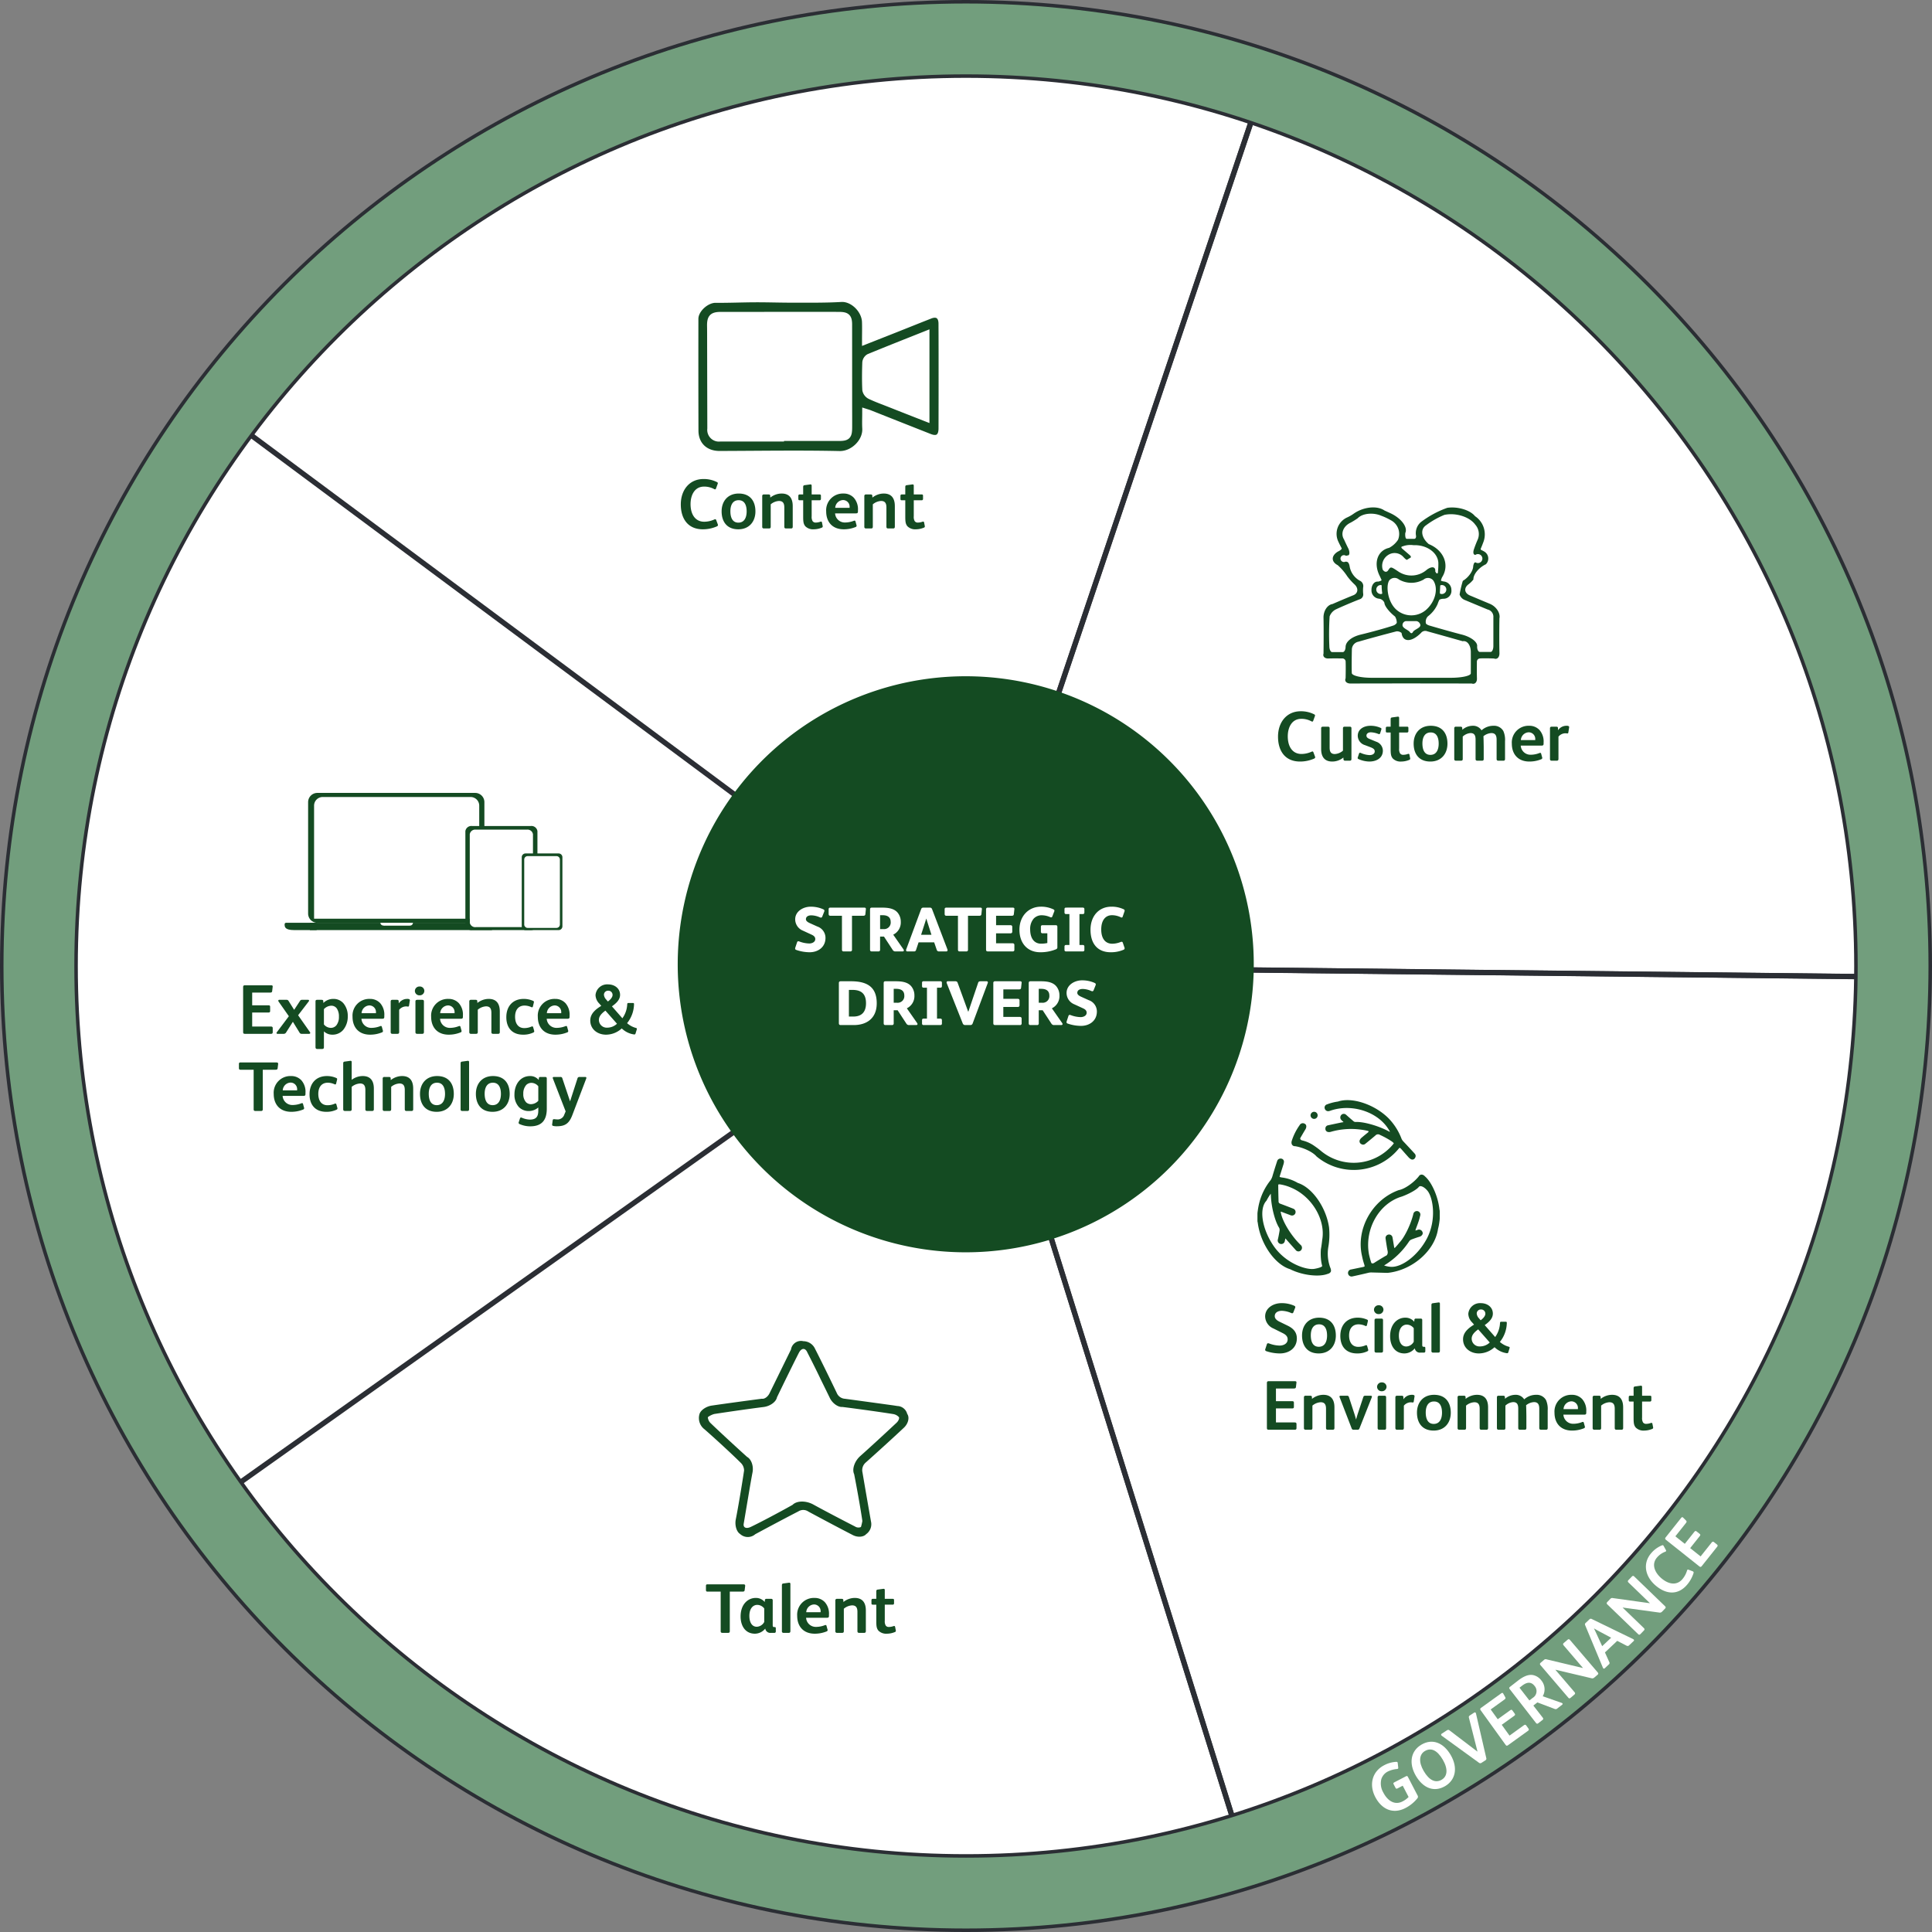
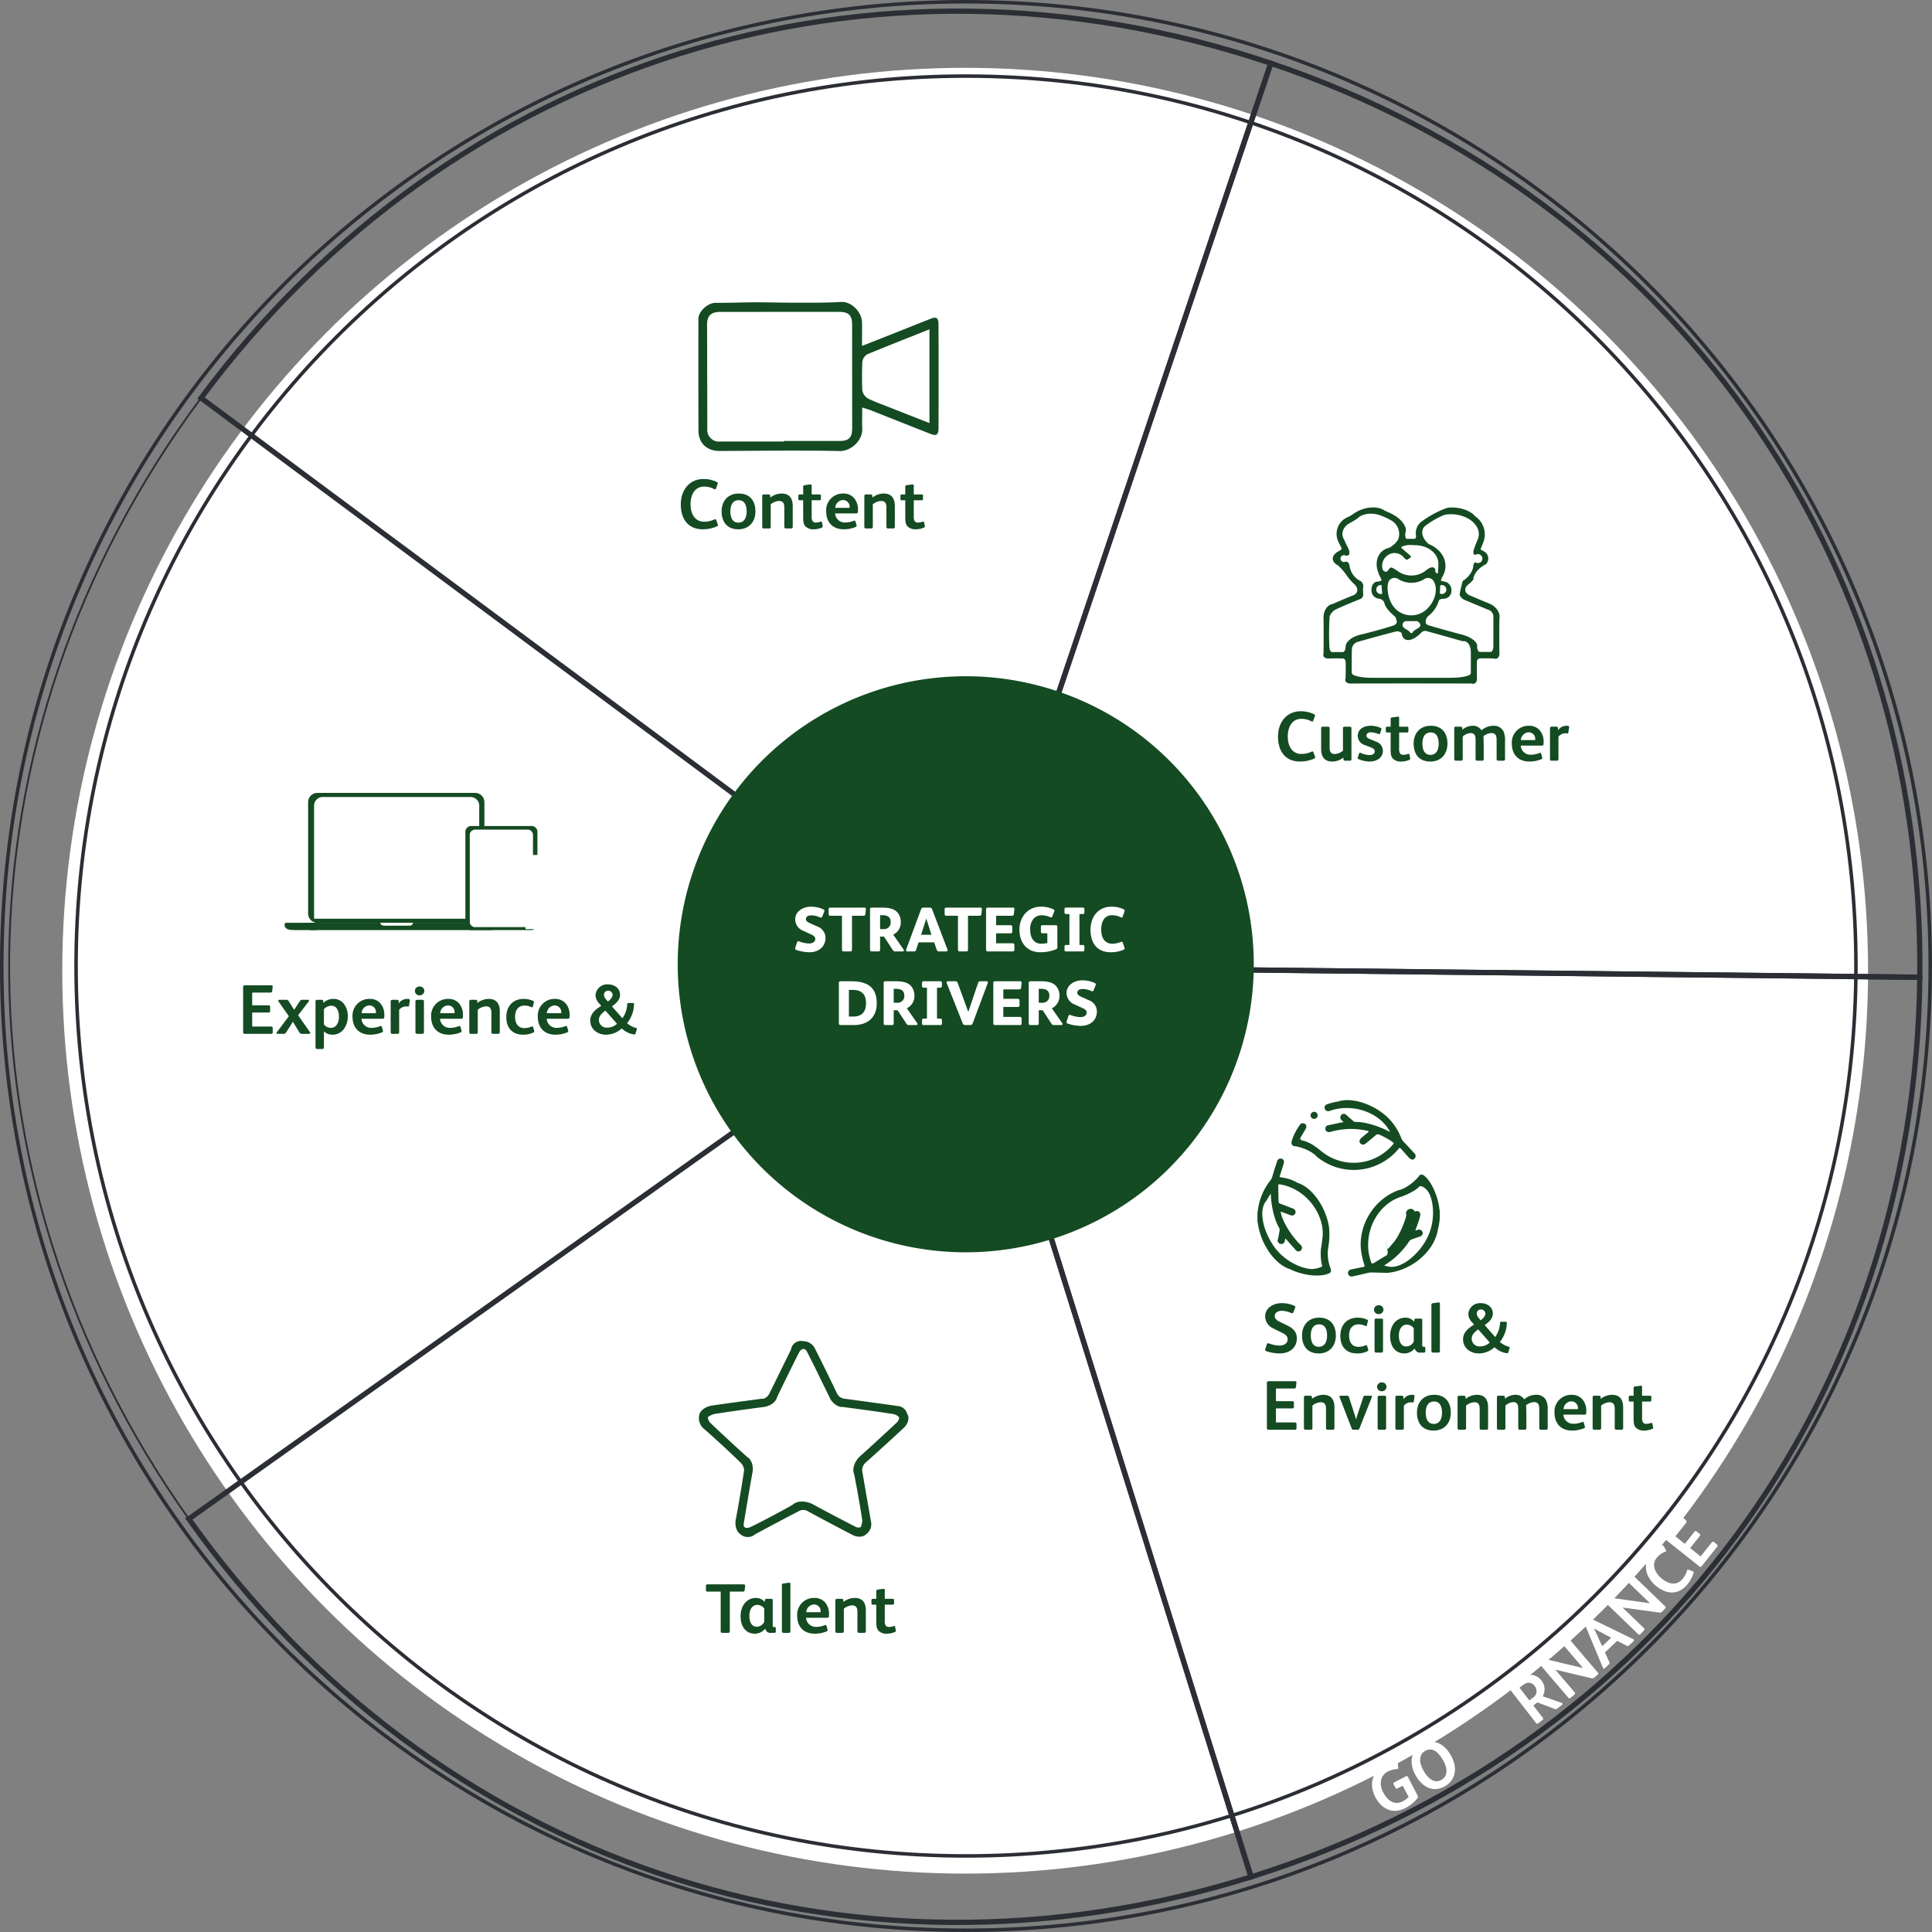
<svg xmlns="http://www.w3.org/2000/svg" width="550.994" height="550.994" viewBox="0 0 550.994 550.994">
  <rect x="0" y="0" width="550.994" height="550.994" fill="#808080" stroke="none" />
  <g id="circle" transform="translate(-539.239 -3978.658)">
    <circle id="Ellipse_14" data-name="Ellipse 14" cx="257.5" cy="257.5" r="257.5" transform="translate(557 3998)" fill="#fff" />
    <g id="Group_444" data-name="Group 444" transform="translate(814.8 4254.403)">
      <path id="Path_523" data-name="Path 523" d="M0,0-221.721,157.426c-69.555-97.964-68.188-223.228,3.486-319.652Z" fill="none" stroke="#2b2e34" stroke-width="0.519" />
    </g>
    <g id="Group_445" data-name="Group 445" transform="translate(814.816 4254.425)">
      <path id="Path_524" data-name="Path 524" d="M0,0,81.2,259.517c-114.663,35.878-233.374-4.129-302.929-102.093Z" fill="none" stroke="#2b2e34" stroke-width="1.5" />
    </g>
    <g id="Group_446" data-name="Group 446" transform="translate(814.841 4254.417)">
      <path id="Path_525" data-name="Path 525" d="M0,0,271.912,2.966C270.6,123.1,195.867,223.642,81.2,259.52Z" fill="none" stroke="#2b2e34" stroke-width="1.5" />
    </g>
    <g id="Group_447" data-name="Group 447" transform="translate(814.841 4254.391)">
      <path id="Path_526" data-name="Path 526" d="M0,0,86.846-257.687C200.7-219.316,273.222-117.172,271.912,2.966Z" fill="none" stroke="#2b2e34" stroke-width="1.5" />
    </g>
    <g id="Group_448" data-name="Group 448" transform="translate(814.816 4254.382)">
      <path id="Path_527" data-name="Path 527" d="M0,0-218.238-162.224c71.676-96.422,191.231-133.831,305.084-95.46Z" fill="none" stroke="#2b2e34" stroke-width="1.5" />
    </g>
    <g id="Group_449" data-name="Group 449" transform="translate(770.245 4246.971)">
      <path id="Path_528" data-name="Path 528" d="M44.417,88.836A82.143,82.143,0,1,0-37.725,6.693,82.143,82.143,0,0,0,44.417,88.836" fill="#144b22" />
    </g>
    <path id="Content" d="M10.98-2.38c-.12-.3-.28-.3-.54-.18a7.078,7.078,0,0,1-2.88.64c-2.46,0-3.9-1.96-3.9-5.04,0-2.42,1.08-4.98,3.86-4.98a5.986,5.986,0,0,1,2.9.72c.26.14.42.06.5-.18l.46-1.26c.12-.34.06-.44-.26-.6a8.37,8.37,0,0,0-3.76-.84C3.34-14.1.88-10.96.88-6.86.88-2.74,2.94.24,7.16.24a9.984,9.984,0,0,0,3.98-.82c.32-.14.4-.32.28-.62ZM22.16-4.86c0-2.94-1.5-5.1-4.76-5.1-3.12,0-4.88,2.2-4.88,5.08,0,2.92,1.5,5.12,4.76,5.12C20.4.24,22.16-1.98,22.16-4.86Zm-2.5,0c0,1.64-.6,3.2-2.36,3.2-1.78,0-2.28-1.62-2.28-3.26,0-1.6.58-3.14,2.36-3.14C19.14-8.06,19.66-6.5,19.66-4.86ZM32.8-6.38c0-2.18-.92-3.58-3.16-3.58A5.223,5.223,0,0,0,26.4-8.8l-.02-.52c-.02-.3-.2-.38-.48-.38H24.6a.437.437,0,0,0-.5.5V-.48a.433.433,0,0,0,.48.48h1.46c.34,0,.48-.16.48-.5V-6.88a3.965,3.965,0,0,1,2.36-.96c1.22,0,1.52.78,1.52,1.88V-.52c0,.34.12.52.48.52h1.44c.36,0,.48-.18.48-.52Zm5.4-5.82c0-.32-.18-.38-.4-.36l-1.62.22c-.32.04-.4.22-.4.54v2.1H34.76c-.24,0-.36.16-.36.4v.76c0,.42.06.5.44.5h.94v4.46c0,1.46.02,2.28.64,2.98a3.11,3.11,0,0,0,2.4.84,6.037,6.037,0,0,0,2.24-.46.386.386,0,0,0,.28-.5l-.2-1c-.06-.28-.26-.26-.46-.2a3.943,3.943,0,0,1-1.28.24,1.037,1.037,0,0,1-.94-.42,2.393,2.393,0,0,1-.26-1.36V-8.04h2.24a.363.363,0,0,0,.4-.38v-.94c0-.26-.14-.34-.38-.34H38.2ZM47.74-1.7a2.77,2.77,0,0,1-2.86-2.6h5.86c.5,0,.66-.1.66-.58v-.3a4.927,4.927,0,0,0-1.18-3.58,3.924,3.924,0,0,0-2.92-1.2,4.767,4.767,0,0,0-4.96,5.08c0,3.12,1.86,5.12,5,5.12A8.877,8.877,0,0,0,50.7-.4a.411.411,0,0,0,.28-.58L50.7-2c-.06-.22-.18-.3-.5-.18A6.9,6.9,0,0,1,47.74-1.7ZM44.92-5.88A2.328,2.328,0,0,1,47.16-8.1a1.876,1.876,0,0,1,1.86,2v.22Zm17-.5c0-2.18-.92-3.58-3.16-3.58A5.223,5.223,0,0,0,55.52-8.8l-.02-.52c-.02-.3-.2-.38-.48-.38h-1.3a.437.437,0,0,0-.5.5V-.48A.433.433,0,0,0,53.7,0h1.46c.34,0,.48-.16.48-.5V-6.88A3.965,3.965,0,0,1,58-7.84c1.22,0,1.52.78,1.52,1.88V-.52c0,.34.12.52.48.52h1.44c.36,0,.48-.18.48-.52Zm5.4-5.82c0-.32-.18-.38-.4-.36l-1.62.22c-.32.04-.4.22-.4.54v2.1H63.88c-.24,0-.36.16-.36.4v.76c0,.42.06.5.44.5h.94v4.46c0,1.46.02,2.28.64,2.98a3.11,3.11,0,0,0,2.4.84,6.037,6.037,0,0,0,2.24-.46.386.386,0,0,0,.28-.5l-.2-1c-.06-.28-.26-.26-.46-.2a3.943,3.943,0,0,1-1.28.24,1.037,1.037,0,0,1-.94-.42,2.393,2.393,0,0,1-.26-1.36V-8.04h2.24a.363.363,0,0,0,.4-.38v-.94c0-.26-.14-.34-.38-.34H67.32Z" transform="translate(732.52 4129.371)" fill="#144b22" />
    <g id="Group_451" data-name="Group 451" transform="translate(786.119 4075.79)">
      <path id="Path_530" data-name="Path 530" d="M0,0C3.08-1.215,5.934-2.337,8.785-3.467c3.19-1.265,6.371-2.55,9.566-3.8,2.077-.815,3.448.125,3.46,2.4.029,5.225.028,10.451.028,15.677q0,7.123-.02,14.249c0,2.522-1.321,3.463-3.614,2.559q-8.6-3.39-17.182-6.8c-.267-.1-.548-.177-.966-.311,0,1.592-.068,3.067.013,4.534.216,3.869-3.572,7.589-7.523,7.5-11.4-.246-22.8-.056-34.2-.023-4.2.012-7.056-2.686-7.068-6.84q-.045-15.944-.019-31.886c0-2.74,3.237-5.632,5.969-5.6,3.8.038,7.6-.14,11.394-.149,3.69-.009,7.381.122,11.072.114,4.439-.009,8.887.054,13.313-.207C-3.56-12.25-.135-8.8-.011-5.35.051-3.653,0-1.942,0,0M-24.326,27.754v-.159H-7.76c2.479,0,2.866-.368,2.875-2.9.007-1.96,0-3.92-.006-5.88q0-11.673-.009-23.345c0-2.106-.534-2.6-2.63-2.614-1.249-.008-2.5-.008-3.747-.007q-14.982,0-29.965.006c-2.434,0-3.006.614-2.952,3.109.014.652.014,1.3.016,1.957q.024,13.62.058,27.238a2.3,2.3,0,0,0,.658,1.947,2.3,2.3,0,0,0,1.952.644q8.592.006,17.184,0M17.157-1.677C11.606.535,6.276,2.634.98,4.817a1.9,1.9,0,0,0-.9,1.414c-.093,2.605-.121,5.219,0,7.821a2.325,2.325,0,0,0,1.178,1.607c1.811.865,3.71,1.545,5.581,2.284C10.262,19.3,13.69,20.643,17.156,22Z" fill="#144b22" />
    </g>
    <g id="Group_452" data-name="Group 452" transform="translate(786.119 4075.79)">
      <path id="Path_531" data-name="Path 531" d="M0,0C3.08-1.215,5.934-2.337,8.785-3.467c3.19-1.265,6.371-2.55,9.566-3.8,2.077-.815,3.448.125,3.46,2.4.029,5.225.028,10.451.028,15.677q0,7.123-.02,14.249c0,2.522-1.321,3.463-3.614,2.559q-8.6-3.39-17.182-6.8c-.267-.1-.548-.177-.966-.311,0,1.592-.068,3.067.013,4.534.216,3.869-3.572,7.589-7.523,7.5-11.4-.246-22.8-.056-34.2-.023-4.2.012-7.056-2.686-7.068-6.84q-.045-15.944-.019-31.886c0-2.74,3.237-5.632,5.969-5.6,3.8.038,7.6-.14,11.394-.149,3.69-.009,7.381.122,11.072.114,4.439-.009,8.887.054,13.313-.207C-3.56-12.25-.135-8.8-.011-5.35.051-3.653,0-1.942,0,0ZM-24.326,27.754v-.159H-7.76c2.479,0,2.866-.368,2.875-2.9.007-1.96,0-3.92-.006-5.88q0-11.673-.009-23.345c0-2.106-.534-2.6-2.63-2.614-1.249-.008-2.5-.008-3.747-.007q-14.982,0-29.965.006c-2.434,0-3.006.614-2.952,3.109.014.652.014,1.3.016,1.957q.024,13.62.058,27.238a2.3,2.3,0,0,0,.658,1.947,2.3,2.3,0,0,0,1.952.644Q-32.918,27.758-24.326,27.754ZM17.157-1.677C11.606.535,6.276,2.634.98,4.817a1.9,1.9,0,0,0-.9,1.414c-.093,2.605-.121,5.219,0,7.821a2.325,2.325,0,0,0,1.178,1.607c1.811.865,3.71,1.545,5.581,2.284C10.262,19.3,13.69,20.643,17.156,22Z" fill="none" stroke="#fff" stroke-width="2.077" />
    </g>
    <path id="Customer" d="M10.98-2.38c-.12-.3-.28-.3-.54-.18a7.078,7.078,0,0,1-2.88.64c-2.46,0-3.9-1.96-3.9-5.04,0-2.42,1.08-4.98,3.86-4.98a5.986,5.986,0,0,1,2.9.72c.26.14.42.06.5-.18l.46-1.26c.12-.34.06-.44-.26-.6a8.37,8.37,0,0,0-3.76-.84C3.34-14.1.88-10.96.88-6.86.88-2.74,2.94.24,7.16.24a9.984,9.984,0,0,0,3.98-.82c.32-.14.4-.32.28-.62ZM21.82-9.24c0-.36-.18-.46-.5-.46H19.9c-.32,0-.5.12-.5.46v6.38a3.855,3.855,0,0,1-2.32.96c-1.2,0-1.48-.76-1.48-1.86V-9.24c0-.36-.18-.46-.5-.46H13.7c-.32,0-.52.12-.52.46v5.9c0,2.16.92,3.58,3.16,3.58A5.038,5.038,0,0,0,19.52-.9l.02.5a.434.434,0,0,0,.48.4H21.3c.4,0,.52-.14.52-.56Zm8.96,6.38a2.74,2.74,0,0,0-1.9-2.56l-1.8-.74c-.76-.3-.98-.58-.98-1.02,0-.46.42-.92,1.26-.92a6.7,6.7,0,0,1,2.16.48c.2.08.4.06.48-.18l.34-1.08c.06-.24.06-.36-.2-.48a6.924,6.924,0,0,0-2.9-.6c-1.78,0-3.62.9-3.62,2.86a2.831,2.831,0,0,0,2.06,2.66l1.58.6c.82.32,1.2.62,1.2,1.18,0,.66-.6,1.06-1.48,1.06a6.783,6.783,0,0,1-2.52-.62c-.24-.1-.4-.04-.48.2l-.36,1.1c-.08.22,0,.36.22.46a7.975,7.975,0,0,0,3.08.7C28.96.24,30.78-.76,30.78-2.86Zm4.64-9.34c0-.32-.18-.38-.4-.36l-1.62.22c-.32.04-.4.22-.4.54v2.1H31.98c-.24,0-.36.16-.36.4v.76c0,.42.06.5.44.5H33v4.46c0,1.46.02,2.28.64,2.98a3.11,3.11,0,0,0,2.4.84,6.037,6.037,0,0,0,2.24-.46.386.386,0,0,0,.28-.5l-.2-1c-.06-.28-.26-.26-.46-.2a3.943,3.943,0,0,1-1.28.24,1.037,1.037,0,0,1-.94-.42,2.393,2.393,0,0,1-.26-1.36V-8.04h2.24a.363.363,0,0,0,.4-.38v-.94c0-.26-.14-.34-.38-.34H35.42ZM49.2-4.86c0-2.94-1.5-5.1-4.76-5.1-3.12,0-4.88,2.2-4.88,5.08,0,2.92,1.5,5.12,4.76,5.12C47.44.24,49.2-1.98,49.2-4.86Zm-2.5,0c0,1.64-.6,3.2-2.36,3.2-1.78,0-2.28-1.62-2.28-3.26,0-1.6.58-3.14,2.36-3.14C46.18-8.06,46.7-6.5,46.7-4.86Zm18.92-.7a6.219,6.219,0,0,0-.48-2.9,3.034,3.034,0,0,0-2.8-1.5,5.035,5.035,0,0,0-3.42,1.3,2.828,2.828,0,0,0-2.54-1.3,4.554,4.554,0,0,0-2.94,1.14l-.02-.5c-.02-.28-.2-.38-.5-.38h-1.3a.418.418,0,0,0-.48.46V-.5c0,.36.16.5.52.5h1.4c.34,0,.5-.14.5-.5V-6.88a3.582,3.582,0,0,1,2.22-1c1.22,0,1.44.84,1.44,1.9V-.5c0,.36.16.5.52.5h1.32c.34,0,.48-.14.48-.5V-3.84c0-.28-.04-2.96-.08-3.14a3.916,3.916,0,0,1,2.26-.9c1.22,0,1.5.82,1.5,1.9V-.5c0,.36.16.5.52.5h1.4c.34,0,.48-.14.48-.5ZM72.96-1.7A2.77,2.77,0,0,1,70.1-4.3h5.86c.5,0,.66-.1.66-.58v-.3a4.927,4.927,0,0,0-1.18-3.58,3.924,3.924,0,0,0-2.92-1.2,4.767,4.767,0,0,0-4.96,5.08c0,3.12,1.86,5.12,5,5.12A8.877,8.877,0,0,0,75.92-.4a.411.411,0,0,0,.28-.58L75.92-2c-.06-.22-.18-.3-.5-.18A6.9,6.9,0,0,1,72.96-1.7ZM70.14-5.88A2.328,2.328,0,0,1,72.38-8.1a1.876,1.876,0,0,1,1.86,2v.22ZM83.16-9.96a2.878,2.878,0,0,0-2.42,1.28l-.02-.64c0-.28-.18-.38-.5-.38H78.94c-.3,0-.5.1-.5.5V-.5c0,.34.16.5.48.5h1.46c.34,0,.48-.18.48-.5V-6.86a2.6,2.6,0,0,1,1.92-.96,2.76,2.76,0,0,1,.5.04c.22.04.36-.02.4-.28l.22-1.42a.369.369,0,0,0-.08-.34A1.116,1.116,0,0,0,83.16-9.96Z" transform="translate(902.843 4195.604)" fill="#144b22" />
    <path id="Path_533" data-name="Path 533" d="M0,0C.314-1.511-.907-3.361-2.725-4.132c-1.255-.522-3.818-1.6-5.725-2.4-1.53-.671-1.737-2.059-.461-3.1A7.618,7.618,0,0,0-7.425-11.07c-.049-1.458,1.545-3.4,3.56-4.348a2.3,2.3,0,0,0,.673-1.852A2.3,2.3,0,0,0-4.2-18.964a6.459,6.459,0,0,0-1-.525.348.348,0,0,1-.1-.439c.113-.239.4-.951.635-1.59a6.227,6.227,0,0,0-2.291-7.609c-1.39-1.746-4.925-2.816-7.9-2.39a27.833,27.833,0,0,0-7.564,4.089,4.156,4.156,0,0,0-1.37,3.866c.073.492-.139.891-.474.891h-2.2c-.3,0-.471-.748-.383-1.671.743-1.609-1.068-4.091-4.046-5.543-.411-.192-1.254-.577-1.883-.86-2.138-1.494-6.134-1.045-8.924,1a11.479,11.479,0,0,1-1.656.941,5.136,5.136,0,0,0-2.772,2.929,5.136,5.136,0,0,0,.2,4.028c.346.758.743,1.493.931,1.866.1.206-.368.625-1.051.936-1.951,1.161-1.982,2.9-.068,3.891a15.843,15.843,0,0,1,2.719,3.17,17.35,17.35,0,0,0,2.164,2.4c1.078,1.1.9,2.442-.387,2.989-1.325.523-4.009,1.652-5.994,2.523-1.452.213-2.6,1.968-2.557,3.92.05,2.241.05,6.822,0,10.233-.261.794.356,1.41,1.379,1.375,1.613-.055,3.229-.015,4.081-.015a.941.941,0,0,1,.853,1.01c.038.748.032,2.832-.013,4.654-.363.827.277,1.5,1.428,1.492,7.567-.035,23.04-.035,34.559,0,.845.3,1.5-.339,1.471-1.434-.057-1.864-.016-3.731-.016-4.726a.935.935,0,0,1,.863-.994c.644-.058,2.438-.051,4.009.016.886.353,1.585-.33,1.562-1.523C-.056,7.76-.059,3.311,0,0M-24.486-20.857c3.747-.146,6.912,2.109,7.069,5.038a20.3,20.3,0,0,1-.109,2.485,1.058,1.058,0,0,1-.091.5l-.262.015A.179.179,0,0,1-18-12.906a2.771,2.771,0,0,1-.3-.461c.142-1.35-.933-1.574-2.4-.5a6.664,6.664,0,0,1-8.084.549C-31-14.8-31-14.8-31.737-13.681c-.407.62-1.1.516-1.559-.232a3.665,3.665,0,0,1,1.483-4.1,3.352,3.352,0,0,1,4.344.432c.493.562.987.96,1.1.89l1.011-.612c.2-.122.112-.437-.2-.7l-2.169-1.869c-.35-.3-.312-.586.083-.635a6.261,6.261,0,0,1,3.153-.348M-16.9-9.075c.006-.177.043-.334.083-.349a1.173,1.173,0,0,1,.392-.066,1.282,1.282,0,0,1,1.281,1.281,1.281,1.281,0,0,1-1.281,1.28,1.178,1.178,0,0,1-.492-.109c-.048-.026-.076-.227-.062-.449.026-.4.068-1.268.079-1.588M-29.42-2.492c-2.5-2.228-3-6.827-2-8.316a1.937,1.937,0,0,1,1.31-.711,1.937,1.937,0,0,1,1.428.43,7.085,7.085,0,0,0,7.055.038,1.925,1.925,0,0,1,1.489-.448,1.925,1.925,0,0,1,1.334.8c1.456,2.344.458,6.1-2.23,8.38a6.436,6.436,0,0,1-8.39-.172m4.74,6.4c-.2.423-.574.448-.834.056-.47-.71-2.279-1.141-2.115-2.156A1.127,1.127,0,0,1-26.672.794h3.006a1.339,1.339,0,0,1,1.081.973c.311.972-1.723,1.377-2.087,2.142m-8.8-11.418a1.013,1.013,0,0,1,.005.515,1.167,1.167,0,0,1-.374.063,1.28,1.28,0,0,1-1.28-1.28,1.281,1.281,0,0,1,1.28-1.281.832.832,0,0,1,.213.043.643.643,0,0,1,.04.318,13.707,13.707,0,0,0,.116,1.622M-43.878,8.161c-.015.812-.369,1.469-.791,1.469h-3.039c-.445,0-.8-.762-.8-1.7a80.538,80.538,0,0,1,.079-8.478A3.634,3.634,0,0,1-46.741-2.5c1.46-.7,4.5-2,6.791-2.9a1.436,1.436,0,0,0,1.086-1.669,9.732,9.732,0,0,1,0-1.778,1.7,1.7,0,0,0-1.013-1.916,5.772,5.772,0,0,1-2.854-4.11c-.138-.779-.422-1.186-.786-1.25a1.237,1.237,0,0,0-.434-.026.879.879,0,0,1-.394.094.981.981,0,0,1-.981-.981.981.981,0,0,1,.981-.981.909.909,0,0,1,.518.159.98.98,0,0,0,.52-.088c.571.057.692-.774.269-1.857-.3-.573-.87-1.766-1.271-2.666-1.072-1.7-.225-3.859,1.893-4.827a22.713,22.713,0,0,0,1.994-1.242c1.345-1.4,4.355-1.726,6.725-.716A17.415,17.415,0,0,1-31.019-28a4.4,4.4,0,0,1,2.1,5.6,6.887,6.887,0,0,1-2.539,2.3c-3.312.747-4.528,4.308-2.716,7.955.235.474.442.963.556,1.212.063.138-.379.347-.987.466-1.082-.13-1.927.974-1.888,2.465A2.371,2.371,0,0,0-34.28-5.59,1.906,1.906,0,0,1-32.8-4.419c.005.863,1.359,2.612,3.024,3.907a3.45,3.45,0,0,1,.5,1.812,1.864,1.864,0,0,1-1.01.766c-2,.674-6.135,1.824-9.244,2.569-2.683.643-4.319,2.056-4.346,3.524M-8.16,15.687c0,.7-2.546,1.272-5.686,1.272H-36.435c-3.131,0-5.669-.614-5.669-1.371-.052-1.032-.043-3.981.019-6.589a2.3,2.3,0,0,1,1.9-2.333c2.357-.7,7.2-2.017,10.824-2.951a2,2,0,0,1,1.457.467c.343,2.7,2.822,2.69,5.538-.015a1.544,1.544,0,0,1,1.8-.461c2.213.607,6.731,1.873,10.091,2.828,1.264-.263,2.3,1.108,2.314,3.064.017,2.408,0,4.817,0,6.089M-1.728,7.9c0,.93-.349,1.683-.779,1.683H-5.588c-.443,0-.789-.7-.772-1.559.211-1.268-1.852-2.812-4.608-3.449-1.971-.51-5.979-1.631-8.953-2.5-.6-.169-1.076-.49-1.065-.718A2.2,2.2,0,0,1-20.4-.565a8.9,8.9,0,0,0,2.79-3.548,7.7,7.7,0,0,1,.35-.907.394.394,0,0,0,.112-.279,2.8,2.8,0,0,1,1.186-.278,2.251,2.251,0,0,0,1.7-.743A2.251,2.251,0,0,0-13.7-8.088a2.393,2.393,0,0,0-2.043-2.4c-.552-.069-.971-.208-.937-.309a5.928,5.928,0,0,1,.3-.873c2.247-3.5.557-7.751-3.773-9.5-2.14-1.811-2.488-4.211-.777-5.361A23.253,23.253,0,0,1-15.695-29.5c3.269-.692,7.215.561,8.813,2.8a4.046,4.046,0,0,1,.709,4.2c-.279.586-.762,1.815-1.08,2.744-.3.869-.189,1.4.067,1.565.142.094.306.13.366.082a1.189,1.189,0,0,1,.679-.208,1.28,1.28,0,0,1,1.28,1.28,1.28,1.28,0,0,1-1.28,1.281,1.163,1.163,0,0,1-.616-.177.277.277,0,0,0-.268.028c-.147-.01-.348.435-.449.993-.015,1.388-1.343,3.28-2.966,4.226A32.8,32.8,0,0,0-11.36-6.8,2.517,2.517,0,0,0-9.908-5.24c1.431.6,4.36,1.822,6.542,2.729A2.1,2.1,0,0,1-1.727-.3c0,3.258,0,6.516,0,8.2" transform="translate(966.867 4154.999)" fill="#144b22" />
    <path id="Experience_" data-name="Experience &amp; " d="M9.16-7.7c0-.28-.1-.44-.48-.44H4.04v-3.62H9.06c.42,0,.64-.06.68-.42l.14-1.2c.04-.28-.02-.46-.42-.46H1.92c-.32,0-.46.18-.46.5V-.54C1.46-.1,1.6,0,2,0H9.42c.34,0,.48-.16.48-.48V-1.62c0-.32-.16-.46-.5-.46H4.04v-4H8.68c.38,0,.48-.16.48-.44Zm1.9,7.26c-.16.2-.08.44.2.44h1.7a.784.784,0,0,0,.76-.4l1.92-3.02h.02L17.54-.36a.677.677,0,0,0,.7.36h2.04c.32,0,.4-.26.24-.48L17.14-5.3l3.04-3.96c.14-.2.1-.44-.2-.44H18.24a.616.616,0,0,0-.58.34l-1.64,2.5H16L14.42-9.38a.637.637,0,0,0-.62-.32H11.76c-.28,0-.34.28-.2.48l2.94,4.2ZM31.3-5a5.573,5.573,0,0,0-1.26-3.74,3.74,3.74,0,0,0-2.9-1.22,3.963,3.963,0,0,0-2.8,1.16l-.02-.52c-.02-.3-.2-.38-.54-.38h-1.2c-.32,0-.48.12-.48.46V3.8c0,.34.16.52.48.52h1.4c.34,0,.52-.12.52-.52V-.7a3.418,3.418,0,0,0,2.42.94A3.98,3.98,0,0,0,30-1.12,5.936,5.936,0,0,0,31.3-5Zm-2.52.12a3.807,3.807,0,0,1-.72,2.44,2.039,2.039,0,0,1-1.6.74,2.6,2.6,0,0,1-1.96-.98V-7.04a3.012,3.012,0,0,1,2.06-.98,1.907,1.907,0,0,1,1.64.82A4.032,4.032,0,0,1,28.78-4.88ZM38.06-1.7A2.77,2.77,0,0,1,35.2-4.3h5.86c.5,0,.66-.1.66-.58v-.3a4.927,4.927,0,0,0-1.18-3.58,3.924,3.924,0,0,0-2.92-1.2,4.767,4.767,0,0,0-4.96,5.08c0,3.12,1.86,5.12,5,5.12A8.877,8.877,0,0,0,41.02-.4a.411.411,0,0,0,.28-.58L41.02-2c-.06-.22-.18-.3-.5-.18A6.9,6.9,0,0,1,38.06-1.7ZM35.24-5.88A2.328,2.328,0,0,1,37.48-8.1a1.876,1.876,0,0,1,1.86,2v.22ZM48.26-9.96a2.878,2.878,0,0,0-2.42,1.28l-.02-.64c0-.28-.18-.38-.5-.38H44.04c-.3,0-.5.1-.5.5V-.5c0,.34.16.5.48.5h1.46c.34,0,.48-.18.48-.5V-6.86a2.6,2.6,0,0,1,1.92-.96,2.76,2.76,0,0,1,.5.04c.22.04.36-.02.4-.28L49-9.48a.369.369,0,0,0-.08-.34A1.116,1.116,0,0,0,48.26-9.96Zm4.88-2.28A1.272,1.272,0,0,0,51.8-13.5a1.293,1.293,0,0,0-1.36,1.28,1.284,1.284,0,0,0,1.36,1.24A1.3,1.3,0,0,0,53.14-12.24Zm-.12,3c0-.36-.18-.46-.5-.46h-1.4c-.32,0-.52.12-.52.46V-.5c0,.36.16.5.52.5h1.4c.34,0,.5-.14.5-.5ZM60.48-1.7a2.77,2.77,0,0,1-2.86-2.6h5.86c.5,0,.66-.1.66-.58v-.3a4.927,4.927,0,0,0-1.18-3.58,3.924,3.924,0,0,0-2.92-1.2,4.767,4.767,0,0,0-4.96,5.08c0,3.12,1.86,5.12,5,5.12A8.877,8.877,0,0,0,63.44-.4a.411.411,0,0,0,.28-.58L63.44-2c-.06-.22-.18-.3-.5-.18A6.9,6.9,0,0,1,60.48-1.7ZM57.66-5.88A2.328,2.328,0,0,1,59.9-8.1a1.876,1.876,0,0,1,1.86,2v.22Zm17-.5c0-2.18-.92-3.58-3.16-3.58A5.223,5.223,0,0,0,68.26-8.8l-.02-.52c-.02-.3-.2-.38-.48-.38h-1.3a.437.437,0,0,0-.5.5V-.48a.433.433,0,0,0,.48.48H67.9c.34,0,.48-.16.48-.5V-6.88a3.965,3.965,0,0,1,2.36-.96c1.22,0,1.52.78,1.52,1.88V-.52c0,.34.12.52.48.52h1.44c.36,0,.48-.18.48-.52Zm6.96,4.74c-1.72,0-2.6-1.32-2.6-3.24,0-1.96.98-3.18,2.7-3.18a4.665,4.665,0,0,1,1.92.44c.26.12.4.04.46-.18l.26-1.08c.06-.26.06-.4-.2-.52a6.575,6.575,0,0,0-2.68-.56c-3.1,0-4.96,2.1-4.96,5.2,0,3.08,1.7,5,4.78,5a6.564,6.564,0,0,0,2.9-.6c.3-.14.32-.28.24-.58l-.28-.98c-.06-.2-.22-.24-.44-.16A5.052,5.052,0,0,1,81.62-1.64ZM90.9-1.7a2.77,2.77,0,0,1-2.86-2.6H93.9c.5,0,.66-.1.66-.58v-.3a4.927,4.927,0,0,0-1.18-3.58,3.924,3.924,0,0,0-2.92-1.2A4.767,4.767,0,0,0,85.5-4.88c0,3.12,1.86,5.12,5,5.12A8.877,8.877,0,0,0,93.86-.4a.411.411,0,0,0,.28-.58L93.86-2c-.06-.22-.18-.3-.5-.18A6.9,6.9,0,0,1,90.9-1.7ZM88.08-5.88A2.328,2.328,0,0,1,90.32-8.1a1.876,1.876,0,0,1,1.86,2v.22Zm25.4,4.2a6.347,6.347,0,0,1-2.52-1.36,8.885,8.885,0,0,0,1.98-5.44c0-.24-.08-.32-.36-.32h-1.2c-.26,0-.36.08-.38.38a7.343,7.343,0,0,1-1.38,3.98l-2.98-3.4c1.12-.8,2.32-1.82,2.32-3.28,0-1.8-1.52-2.98-3.42-2.98a3.335,3.335,0,0,0-3.58,3.04,3.564,3.564,0,0,0,1.1,2.46l.54.62c-1.56.96-3.14,2.2-3.14,4.18,0,2.46,2.04,4.04,4.5,4.04a6.683,6.683,0,0,0,4.48-1.78A6.254,6.254,0,0,0,113,.18c.24,0,.32-.1.38-.3l.34-1.12C113.8-1.52,113.76-1.6,113.48-1.68Zm-6.66-9.4c0,.7-.74,1.44-1.34,1.86l-.46-.54a2.248,2.248,0,0,1-.66-1.38,1.163,1.163,0,0,1,1.22-1.16A1.193,1.193,0,0,1,106.82-11.08Zm1.26,8.2a4.045,4.045,0,0,1-2.8,1.12,2.225,2.225,0,0,1-2.36-2.22c0-1.08.86-1.92,1.86-2.64Z" transform="translate(607.119 4273.5)" fill="#144b22" />
-     <path id="Technology" d="M4.46-.5c0,.36.14.5.5.5H6.58c.34,0,.48-.14.48-.5V-11.76h3.62c.4,0,.58-.1.62-.42l.14-1.16c.04-.38-.1-.5-.6-.5H.7c-.3,0-.44.12-.44.42v1.18c0,.34.12.48.46.48H4.46ZM15.58-1.7a2.77,2.77,0,0,1-2.86-2.6h5.86c.5,0,.66-.1.66-.58v-.3a4.927,4.927,0,0,0-1.18-3.58,3.924,3.924,0,0,0-2.92-1.2,4.767,4.767,0,0,0-4.96,5.08c0,3.12,1.86,5.12,5,5.12A8.877,8.877,0,0,0,18.54-.4a.411.411,0,0,0,.28-.58L18.54-2c-.06-.22-.18-.3-.5-.18A6.9,6.9,0,0,1,15.58-1.7ZM12.76-5.88A2.328,2.328,0,0,1,15-8.1a1.876,1.876,0,0,1,1.86,2v.22ZM25.5-1.64c-1.72,0-2.6-1.32-2.6-3.24,0-1.96.98-3.18,2.7-3.18a4.665,4.665,0,0,1,1.92.44c.26.12.4.04.46-.18l.26-1.08c.06-.26.06-.4-.2-.52a6.575,6.575,0,0,0-2.68-.56c-3.1,0-4.96,2.1-4.96,5.2,0,3.08,1.7,5,4.78,5a6.564,6.564,0,0,0,2.9-.6c.3-.14.32-.28.24-.58l-.28-.98c-.06-.2-.22-.24-.44-.16A5.052,5.052,0,0,1,25.5-1.64ZM36.32-.5c0,.36.16.5.52.5h1.4c.34,0,.5-.14.5-.5V-6.38c0-2.16-.92-3.58-3.16-3.58a5.205,5.205,0,0,0-3.16,1.08v-5.06c0-.32-.18-.38-.4-.36l-1.62.22c-.32.04-.4.22-.4.54V-.5c0,.36.16.5.52.5h1.4c.34,0,.5-.14.5-.5V-6.88a4.076,4.076,0,0,1,2.4-.96c1.2,0,1.5.8,1.5,1.88ZM49.96-6.38c0-2.18-.92-3.58-3.16-3.58A5.223,5.223,0,0,0,43.56-8.8l-.02-.52c-.02-.3-.2-.38-.48-.38h-1.3a.437.437,0,0,0-.5.5V-.48a.433.433,0,0,0,.48.48H43.2c.34,0,.48-.16.48-.5V-6.88a3.965,3.965,0,0,1,2.36-.96c1.22,0,1.52.78,1.52,1.88V-.52c0,.34.12.52.48.52h1.44c.36,0,.48-.18.48-.52ZM61.54-4.86c0-2.94-1.5-5.1-4.76-5.1-3.12,0-4.88,2.2-4.88,5.08,0,2.92,1.5,5.12,4.76,5.12C59.78.24,61.54-1.98,61.54-4.86Zm-2.5,0c0,1.64-.6,3.2-2.36,3.2-1.78,0-2.28-1.62-2.28-3.26,0-1.6.58-3.14,2.36-3.14C58.52-8.06,59.04-6.5,59.04-4.86Zm6.86-9.08c0-.32-.18-.38-.4-.36l-1.62.22c-.32.04-.4.22-.4.54V-.48a.418.418,0,0,0,.46.48h1.52c.28,0,.44-.16.44-.5ZM77.48-4.86c0-2.94-1.5-5.1-4.76-5.1-3.12,0-4.88,2.2-4.88,5.08,0,2.92,1.5,5.12,4.76,5.12C75.72.24,77.48-1.98,77.48-4.86Zm-2.5,0c0,1.64-.6,3.2-2.36,3.2-1.78,0-2.28-1.62-2.28-3.26,0-1.6.58-3.14,2.36-3.14C74.46-8.06,74.98-6.5,74.98-4.86ZM88.06-9.22c0-.34-.12-.48-.48-.48H86.26c-.3,0-.44.1-.46.36l-.04.5A3.109,3.109,0,0,0,83.3-9.96c-2.9,0-4.46,2.54-4.46,5.22A5.115,5.115,0,0,0,80.1-1.12,3.9,3.9,0,0,0,83.04.02,4.169,4.169,0,0,0,85.64-1v.8c0,1.6-.42,2.66-2.42,2.66a6.176,6.176,0,0,1-2.24-.52c-.34-.14-.48-.08-.58.24l-.32.96a.423.423,0,0,0,.28.62,7.419,7.419,0,0,0,2.96.62c3.36,0,4.74-1.8,4.74-5.04ZM85.64-2.9a2.916,2.916,0,0,1-2.06.96,2,2,0,0,1-1.42-.54,3.335,3.335,0,0,1-.8-2.4,3.652,3.652,0,0,1,.86-2.56,2.118,2.118,0,0,1,1.48-.58,2.563,2.563,0,0,1,1.94.98ZM97.4-9.7a.551.551,0,0,0-.6.46l-2.1,6.5L92.5-9.3a.5.5,0,0,0-.56-.4H90.06c-.28,0-.36.2-.26.44L93.44.12l-.38.9A1.989,1.989,0,0,1,90.9,2.4c-.24,0-.6-.06-.8-.06-.22,0-.32.1-.36.36L89.6,3.74c-.04.26-.04.42.28.52a4.243,4.243,0,0,0,1.06.1c2.4,0,3.52-.84,4.42-3.22L99.3-9.22c.12-.3.02-.48-.28-.48Z" transform="translate(607.119 4295.5)" fill="#144b22" />
    <g id="Group_456" data-name="Group 456" transform="translate(626.71 4241.833)">
      <path id="Path_535" data-name="Path 535" d="M0,0H-5.858S-6.326-.057-6.3.543s.063,1.529,2.689,1.536,6.443,0,6.443,0V0Z" fill="#144b22" />
    </g>
    <g id="Group_459" data-name="Group 459" transform="translate(698.558 4222.057)">
-       <path id="Path_538" data-name="Path 538" d="M0,0H-9.446a1.075,1.075,0,0,0-1.075,1.075V20.783a1.075,1.075,0,0,0,1.075,1.075H0a1.075,1.075,0,0,0,1.075-1.075V1.075A1.075,1.075,0,0,0,0,0M.358,20.26a.974.974,0,0,1-.974.974H-8.838a.974.974,0,0,1-.974-.974V1.734A.974.974,0,0,1-8.838.76H-.616a.974.974,0,0,1,.974.974Z" fill="#144b22" />
-     </g>
+       </g>
    <g id="Group_460" data-name="Group 460" transform="translate(673.101 4243.549)">
      <path id="Path_539" data-name="Path 539" d="M0,0V-1.716H-16.092s.014.819-.993.819H-24s-1.318.168-1.389-.819h-20.1V.366H6.45V0Z" fill="#144b22" />
    </g>
    <g id="Group_461" data-name="Group 461" transform="translate(673.212 4240.667)">
      <path id="Path_540" data-name="Path 540" d="M0,0H-44.4V-32.243a2.468,2.468,0,0,1,2.468-2.468H.233A2.467,2.467,0,0,1,2.7-32.243v6.553H4.172v-7.552a2.633,2.633,0,0,0-2.634-2.633h-45a2.633,2.633,0,0,0-1.865.769,2.633,2.633,0,0,0-.773,1.864V-1.469a2.633,2.633,0,0,0,2.634,2.633H0Z" fill="#144b22" />
    </g>
    <g id="Group_462" data-name="Group 462" transform="translate(689.112 4243.655)">
      <path id="Path_541" data-name="Path 541" d="M0,0V-.586H-14.174A1.565,1.565,0,0,1-15.9-1.909V-27.067a1.566,1.566,0,0,1,1.726-1.323H.4a1.566,1.566,0,0,1,1.726,1.323v5.9H3.4v-6.8a1.727,1.727,0,0,0-1.905-1.459H-15.252a1.727,1.727,0,0,0-1.9,1.459V-1.2a1.727,1.727,0,0,0,1.9,1.46H1.492A2.316,2.316,0,0,0,2.577,0Z" fill="#144b22" />
    </g>
    <path id="Talent" d="M4.46-.5c0,.36.14.5.5.5H6.58c.34,0,.48-.14.48-.5V-11.76h3.62c.4,0,.58-.1.62-.42l.14-1.16c.04-.38-.1-.5-.6-.5H.7c-.3,0-.44.12-.44.42v1.18c0,.34.12.48.46.48H4.46Zm15.72-.82c0-.26-.12-.34-.36-.34h-.16c-.28,0-.36-.18-.36-.54V-9.26a.386.386,0,0,0-.42-.44h-1.4a.387.387,0,0,0-.42.36l-.04.54a3.245,3.245,0,0,0-2.56-1.16c-2.24,0-4.32,1.82-4.32,5.28,0,2.6,1.28,4.92,4.1,4.92a3.812,3.812,0,0,0,2.9-1.42h.04A1.451,1.451,0,0,0,18.82,0h.96a.363.363,0,0,0,.4-.38ZM16.88-3.1a2.535,2.535,0,0,1-2.12,1.36c-1.48,0-2.12-1.42-2.12-3.1,0-2.1,1.04-3.14,2.26-3.14a2.557,2.557,0,0,1,1.98,1.02Zm7.46-10.84c0-.32-.18-.38-.4-.36l-1.62.22c-.32.04-.4.22-.4.54V-.48a.418.418,0,0,0,.46.48H23.9c.28,0,.44-.16.44-.5ZM31.68-1.7a2.77,2.77,0,0,1-2.86-2.6h5.86c.5,0,.66-.1.66-.58v-.3a4.927,4.927,0,0,0-1.18-3.58,3.924,3.924,0,0,0-2.92-1.2,4.767,4.767,0,0,0-4.96,5.08c0,3.12,1.86,5.12,5,5.12A8.877,8.877,0,0,0,34.64-.4a.411.411,0,0,0,.28-.58L34.64-2c-.06-.22-.18-.3-.5-.18A6.9,6.9,0,0,1,31.68-1.7ZM28.86-5.88A2.328,2.328,0,0,1,31.1-8.1a1.876,1.876,0,0,1,1.86,2v.22Zm17-.5c0-2.18-.92-3.58-3.16-3.58A5.223,5.223,0,0,0,39.46-8.8l-.02-.52c-.02-.3-.2-.38-.48-.38h-1.3a.437.437,0,0,0-.5.5V-.48a.433.433,0,0,0,.48.48H39.1c.34,0,.48-.16.48-.5V-6.88a3.965,3.965,0,0,1,2.36-.96c1.22,0,1.52.78,1.52,1.88V-.52c0,.34.12.52.48.52h1.44c.36,0,.48-.18.48-.52Zm5.4-5.82c0-.32-.18-.38-.4-.36l-1.62.22c-.32.04-.4.22-.4.54v2.1H47.82c-.24,0-.36.16-.36.4v.76c0,.42.06.5.44.5h.94v4.46c0,1.46.02,2.28.64,2.98a3.11,3.11,0,0,0,2.4.84,6.037,6.037,0,0,0,2.24-.46.386.386,0,0,0,.28-.5l-.2-1c-.06-.28-.26-.26-.46-.2a3.943,3.943,0,0,1-1.28.24,1.037,1.037,0,0,1-.94-.42,2.393,2.393,0,0,1-.26-1.36V-8.04H53.5a.363.363,0,0,0,.4-.38v-.94c0-.26-.14-.34-.38-.34H51.26Z" transform="translate(740.313 4444.338)" fill="#144b22" />
    <g id="Group_464" data-name="Group 464" transform="translate(768.356 4361.161)">
      <path id="Path_543" data-name="Path 543" d="M0,0A3.689,3.689,0,0,1,3.337,2.182c1.406,2.733,4.179,8.37,6.195,12.591a2.7,2.7,0,0,0,2.327,1.646c2.921.391,8.892,1.207,13.336,1.822.35.044,1.063.152,1.593.24a3.009,3.009,0,0,1,2.826,2.246c.739,1.052.284,2.846-1.015,4.008-2.329,2.2-7.171,6.62-10.814,9.865a2.859,2.859,0,0,0-.925,2.835c.517,3.063,1.6,9.322,2.423,13.979a3.462,3.462,0,0,1-1.371,3.609c-.757.865-2.472.98-3.83.256-2.793-1.43-8.466-4.429-12.67-6.7a2.574,2.574,0,0,0-2.858-.032c-2.71,1.384-8.207,4.3-12.279,6.5a3.229,3.229,0,0,1-4.343-.087c-.982-.613-1.527-2.442-1.219-4.084.612-3.048,1.676-9.31,2.377-13.987a3.068,3.068,0,0,0-.844-2.1c-2.2-2.207-6.861-6.526-10.417-9.647a4.007,4.007,0,0,1-1.439-4.415c.35-1.1,1.94-2.164,3.552-2.377,3.106-.457,9.466-1.327,14.206-1.945.735.151,1.724-.553,2.209-1.572L-3.529,2.366A2.882,2.882,0,0,1-2.285.407,2.882,2.882,0,0,1,0,0M-17.04,52.2c-.095,1.061.892,1.368,2.2.685,2.632-1.261,7.9-4.044,11.763-6.218,1.2-1.232,3.9-1.246,6.022-.031,2.551,1.408,7.822,4.183,11.772,6.2a1.771,1.771,0,0,0,1.7.155,13.727,13.727,0,0,0,.4-1.684,4.212,4.212,0,0,0-.053-.434c-.413-2.855-1.435-8.657-2.282-12.96-.672-1.414.123-3.735,1.774-5.186,2.28-2.018,6.865-6.228,10.241-9.4.579-.509.924-1.249.77-1.652a2.812,2.812,0,0,0-1.629-.892c-3.163-.512-9.648-1.421-14.485-2.03-1.259.11-2.876-1.043-3.611-2.574C6.973,15,5.79,12.589,4.905,10.8,4.118,9.118,2.429,5.72,1.134,3.209c-.551-1.317-1.6-1.335-2.34-.041-.151.282-.448.866-.663,1.3-1.268,2.515-3.806,7.683-5.667,11.545-.246,1.292-1.951,2.525-3.808,2.754-3.084.38-9.373,1.269-14.047,1.986a5.523,5.523,0,0,0-1.652.762.332.332,0,0,0-.182.193.332.332,0,0,0,.017.265,2.581,2.581,0,0,0,.845,1.48c2.216,2.135,6.832,6.408,10.31,9.544,1.215.653,1.908,2.639,1.547,4.437-.188.974-.545,2.971-.8,4.459-.357,2.118-1.134,6.731-1.735,10.3" fill="#144b22" />
    </g>
    <path id="Social_" data-name="Social &amp; " d="M10-4.04c0-1.84-1.08-2.9-2.66-3.66L5.12-8.78C4.46-9.1,3.7-9.58,3.7-10.4c0-1.12,1.08-1.52,2.02-1.52a7.238,7.238,0,0,1,2.64.62c.32.14.54.12.66-.22l.48-1.22c.14-.34.04-.5-.34-.66a8.6,8.6,0,0,0-3.58-.7C3.36-14.1.96-12.76.96-10.32A3.81,3.81,0,0,0,3.32-6.88l2.6,1.3c.78.38,1.46.88,1.46,1.8C7.38-2.52,6.16-2,5.08-2A8.989,8.989,0,0,1,2.1-2.6c-.34-.12-.56-.08-.66.26l-.42,1.3a.434.434,0,0,0,.3.64A12.148,12.148,0,0,0,5.14.24C7.74.24,10-1.26,10-4.04Zm11.12-.82c0-2.94-1.5-5.1-4.76-5.1-3.12,0-4.88,2.2-4.88,5.08,0,2.92,1.5,5.12,4.76,5.12C19.36.24,21.12-1.98,21.12-4.86Zm-2.5,0c0,1.64-.6,3.2-2.36,3.2-1.78,0-2.28-1.62-2.28-3.26,0-1.6.58-3.14,2.36-3.14C18.1-8.06,18.62-6.5,18.62-4.86ZM27.5-1.64c-1.72,0-2.6-1.32-2.6-3.24,0-1.96.98-3.18,2.7-3.18a4.665,4.665,0,0,1,1.92.44c.26.12.4.04.46-.18l.26-1.08c.06-.26.06-.4-.2-.52a6.575,6.575,0,0,0-2.68-.56c-3.1,0-4.96,2.1-4.96,5.2,0,3.08,1.7,5,4.78,5a6.564,6.564,0,0,0,2.9-.6c.3-.14.32-.28.24-.58l-.28-.98c-.06-.2-.22-.24-.44-.16A5.052,5.052,0,0,1,27.5-1.64Zm7.2-10.6a1.272,1.272,0,0,0-1.34-1.26A1.293,1.293,0,0,0,32-12.22a1.284,1.284,0,0,0,1.36,1.24A1.3,1.3,0,0,0,34.7-12.24Zm-.12,3c0-.36-.18-.46-.5-.46h-1.4c-.32,0-.52.12-.52.46V-.5c0,.36.16.5.52.5h1.4c.34,0,.5-.14.5-.5ZM46.64-1.32c0-.26-.12-.34-.36-.34h-.16c-.28,0-.36-.18-.36-.54V-9.26a.386.386,0,0,0-.42-.44h-1.4a.387.387,0,0,0-.42.36l-.04.54a3.245,3.245,0,0,0-2.56-1.16c-2.24,0-4.32,1.82-4.32,5.28,0,2.6,1.28,4.92,4.1,4.92a3.812,3.812,0,0,0,2.9-1.42h.04A1.451,1.451,0,0,0,45.28,0h.96a.363.363,0,0,0,.4-.38ZM43.34-3.1a2.535,2.535,0,0,1-2.12,1.36c-1.48,0-2.12-1.42-2.12-3.1,0-2.1,1.04-3.14,2.26-3.14a2.557,2.557,0,0,1,1.98,1.02ZM50.8-13.94c0-.32-.18-.38-.4-.36l-1.62.22c-.32.04-.4.22-.4.54V-.48a.418.418,0,0,0,.46.48h1.52c.28,0,.44-.16.44-.5ZM70.42-1.68A6.347,6.347,0,0,1,67.9-3.04a8.885,8.885,0,0,0,1.98-5.44c0-.24-.08-.32-.36-.32h-1.2c-.26,0-.36.08-.38.38a7.343,7.343,0,0,1-1.38,3.98l-2.98-3.4c1.12-.8,2.32-1.82,2.32-3.28,0-1.8-1.52-2.98-3.42-2.98a3.335,3.335,0,0,0-3.58,3.04A3.564,3.564,0,0,0,60-8.6l.54.62c-1.56.96-3.14,2.2-3.14,4.18,0,2.46,2.04,4.04,4.5,4.04a6.683,6.683,0,0,0,4.48-1.78A6.254,6.254,0,0,0,69.94.18c.24,0,.32-.1.38-.3l.34-1.12C70.74-1.52,70.7-1.6,70.42-1.68Zm-6.66-9.4c0,.7-.74,1.44-1.34,1.86l-.46-.54a2.248,2.248,0,0,1-.66-1.38,1.163,1.163,0,0,1,1.22-1.16A1.193,1.193,0,0,1,63.76-11.08Zm1.26,8.2a4.045,4.045,0,0,1-2.8,1.12,2.225,2.225,0,0,1-2.36-2.22c0-1.08.86-1.92,1.86-2.64Z" transform="translate(899.091 4364.409)" fill="#144b22" />
    <path id="Environment" d="M9.16-7.7c0-.28-.1-.44-.48-.44H4.04v-3.62H9.06c.42,0,.64-.06.68-.42l.14-1.2c.04-.28-.02-.46-.42-.46H1.92c-.32,0-.46.18-.46.5V-.54C1.46-.1,1.6,0,2,0H9.42c.34,0,.48-.16.48-.48V-1.62c0-.32-.16-.46-.5-.46H4.04v-4H8.68c.38,0,.48-.16.48-.44ZM20.72-6.38c0-2.18-.92-3.58-3.16-3.58A5.223,5.223,0,0,0,14.32-8.8l-.02-.52c-.02-.3-.2-.38-.48-.38h-1.3a.437.437,0,0,0-.5.5V-.48A.433.433,0,0,0,12.5,0h1.46c.34,0,.48-.16.48-.5V-6.88a3.965,3.965,0,0,1,2.36-.96c1.22,0,1.52.78,1.52,1.88V-.52c0,.34.12.52.48.52h1.44c.36,0,.48-.18.48-.52ZM31-9.7H29.56c-.36,0-.52.08-.62.42l-1.56,4.7c-.18.56-.38,1.26-.48,1.64h-.02c-.12-.44-.3-1.1-.5-1.7L24.86-9.3a.524.524,0,0,0-.58-.4H22.52c-.34,0-.42.16-.32.42L25.64-.36a.54.54,0,0,0,.6.36h1.04a.524.524,0,0,0,.58-.38l3.5-8.84C31.48-9.54,31.4-9.7,31-9.7Zm4.58-2.54a1.272,1.272,0,0,0-1.34-1.26,1.293,1.293,0,0,0-1.36,1.28,1.284,1.284,0,0,0,1.36,1.24A1.3,1.3,0,0,0,35.58-12.24Zm-.12,3c0-.36-.18-.46-.5-.46h-1.4c-.32,0-.52.12-.52.46V-.5c0,.36.16.5.52.5h1.4c.34,0,.5-.14.5-.5Zm7.36-.72A2.878,2.878,0,0,0,40.4-8.68l-.02-.64c0-.28-.18-.38-.5-.38H38.6c-.3,0-.5.1-.5.5V-.5c0,.34.16.5.48.5h1.46c.34,0,.48-.18.48-.5V-6.86a2.6,2.6,0,0,1,1.92-.96,2.76,2.76,0,0,1,.5.04c.22.04.36-.02.4-.28l.22-1.42a.369.369,0,0,0-.08-.34A1.116,1.116,0,0,0,42.82-9.96ZM53.9-4.86c0-2.94-1.5-5.1-4.76-5.1-3.12,0-4.88,2.2-4.88,5.08,0,2.92,1.5,5.12,4.76,5.12C52.14.24,53.9-1.98,53.9-4.86Zm-2.5,0c0,1.64-.6,3.2-2.36,3.2-1.78,0-2.28-1.62-2.28-3.26,0-1.6.58-3.14,2.36-3.14C50.88-8.06,51.4-6.5,51.4-4.86ZM64.54-6.38c0-2.18-.92-3.58-3.16-3.58A5.223,5.223,0,0,0,58.14-8.8l-.02-.52c-.02-.3-.2-.38-.48-.38h-1.3a.437.437,0,0,0-.5.5V-.48a.433.433,0,0,0,.48.48h1.46c.34,0,.48-.16.48-.5V-6.88a3.965,3.965,0,0,1,2.36-.96c1.22,0,1.52.78,1.52,1.88V-.52c0,.34.12.52.48.52h1.44c.36,0,.48-.18.48-.52Zm17,.82a6.219,6.219,0,0,0-.48-2.9,3.034,3.034,0,0,0-2.8-1.5,5.035,5.035,0,0,0-3.42,1.3,2.828,2.828,0,0,0-2.54-1.3,4.554,4.554,0,0,0-2.94,1.14l-.02-.5c-.02-.28-.2-.38-.5-.38h-1.3a.418.418,0,0,0-.48.46V-.5c0,.36.16.5.52.5h1.4c.34,0,.5-.14.5-.5V-6.88a3.582,3.582,0,0,1,2.22-1c1.22,0,1.44.84,1.44,1.9V-.5c0,.36.16.5.52.5h1.32c.34,0,.48-.14.48-.5V-3.84c0-.28-.04-2.96-.08-3.14a3.916,3.916,0,0,1,2.26-.9c1.22,0,1.5.82,1.5,1.9V-.5c0,.36.16.5.52.5h1.4c.34,0,.48-.14.48-.5ZM88.88-1.7a2.77,2.77,0,0,1-2.86-2.6h5.86c.5,0,.66-.1.66-.58v-.3a4.927,4.927,0,0,0-1.18-3.58,3.924,3.924,0,0,0-2.92-1.2,4.767,4.767,0,0,0-4.96,5.08c0,3.12,1.86,5.12,5,5.12A8.877,8.877,0,0,0,91.84-.4a.411.411,0,0,0,.28-.58L91.84-2c-.06-.22-.18-.3-.5-.18A6.9,6.9,0,0,1,88.88-1.7ZM86.06-5.88A2.328,2.328,0,0,1,88.3-8.1a1.876,1.876,0,0,1,1.86,2v.22Zm17-.5c0-2.18-.92-3.58-3.16-3.58A5.223,5.223,0,0,0,96.66-8.8l-.02-.52c-.02-.3-.2-.38-.48-.38h-1.3a.437.437,0,0,0-.5.5V-.48a.433.433,0,0,0,.48.48H96.3c.34,0,.48-.16.48-.5V-6.88a3.965,3.965,0,0,1,2.36-.96c1.22,0,1.52.78,1.52,1.88V-.52c0,.34.12.52.48.52h1.44c.36,0,.48-.18.48-.52Zm5.4-5.82c0-.32-.18-.38-.4-.36l-1.62.22c-.32.04-.4.22-.4.54v2.1h-1.02c-.24,0-.36.16-.36.4v.76c0,.42.06.5.44.5h.94v4.46c0,1.46.02,2.28.64,2.98a3.11,3.11,0,0,0,2.4.84,6.037,6.037,0,0,0,2.24-.46.386.386,0,0,0,.28-.5l-.2-1c-.06-.28-.26-.26-.46-.2a3.943,3.943,0,0,1-1.28.24,1.037,1.037,0,0,1-.94-.42,2.393,2.393,0,0,1-.26-1.36V-8.04h2.24a.363.363,0,0,0,.4-.38v-.94c0-.26-.14-.34-.38-.34h-2.26Z" transform="translate(899.091 4386.409)" fill="#144b22" />
    <g id="Group_466" data-name="Group 466" transform="translate(897.855 4324.89)">
      <path id="Path_545" data-name="Path 545" d="M0,0A5.807,5.807,0,0,1,.08-.862,19.009,19.009,0,0,1,.487-3.054,17.106,17.106,0,0,1,3.768-9.675,4.428,4.428,0,0,0,4.249-10.7c.28-.98.9-2.968,1.385-4.441a1.006,1.006,0,0,1,1.072-.671A.9.9,0,0,1,7.564-15a2.966,2.966,0,0,1-.128.781c-.237.75-.72,2.284-1.079,3.426a1.135,1.135,0,0,0-.031.214,3.993,3.993,0,0,0,.911.194,12.112,12.112,0,0,1,4.285,1.522c4.078,1.276,8.068,6.95,8.9,12.673a20.629,20.629,0,0,1-.225,5.7,11.487,11.487,0,0,0,.574,5.786,2,2,0,0,1,.2.78c.078.418-.332.858-.915.984-2.538.993-7.352.4-10.753-1.331C4.989,14.436.865,8.516.092,2.507a2.57,2.57,0,0,0-.076-.326A4.678,4.678,0,0,1,0,1.693ZM16.24,15.637c1.273-.215,2.27-.588,2.226-.833A10.843,10.843,0,0,1,18.1,12.67a17.15,17.15,0,0,1-.009-2.633c.115-.568.28-1.736.369-2.61,1.05-5.8-2.955-12.51-8.946-14.986a12.9,12.9,0,0,0-2.9-.868,1.65,1.65,0,0,0-.629-.009.434.434,0,0,0-.054.221c0,1.053.046,3.207.1,4.809a.743.743,0,0,0,.39.431c.834.3,2.529.952,3.786,1.447a1.012,1.012,0,0,1,.58.535,1.012,1.012,0,0,1,.02.788,1.017,1.017,0,0,1-1.3.573L9.041.191,7.02-.566c-.238-.089-.421-.125-.41-.08s.038.159.061.237c.427,2.5,2.944,6.621,5.621,9.2a1.053,1.053,0,0,1,.147,1.527.983.983,0,0,1-1.559-.086c-.557-.618-1.689-1.889-2.528-2.838-.116-.131-.22-.272-.3-.37-.044-.055-.1-.029-.114.058-.021.109-.077.368-.125.579a1.021,1.021,0,1,1-1.986-.435c.135-.529.347-1.62.475-2.437a1.428,1.428,0,0,0-.11-.854c-1.2-1.853-2.259-6-2.364-9.262,0-.173-.028-.339-.037-.473a16.48,16.48,0,0,0-1.214,2C.385-1.509,1.3,4.274,4.622,9.116c3.422,4.986,9.313,6.911,11.618,6.521" fill="#144b22" />
    </g>
    <g id="Group_467" data-name="Group 467" transform="translate(949.844 4326.075)">
-       <path id="Path_546" data-name="Path 546" d="M0,0A5.807,5.807,0,0,1-.08.862,14.717,14.717,0,0,1-.488,3.056C-1.388,9.279-7.839,14.9-14.9,15.6c-.961-.027-2.929-.078-4.4-.115a3.828,3.828,0,0,0-1.035.083c-1,.25-3.054.718-4.587,1.045a1.01,1.01,0,0,1-.8-.153,1.01,1.01,0,0,1-.427-.69,1,1,0,0,1,.2-.765,1,1,0,0,1,.693-.38c.739-.15,2.248-.465,3.371-.7a3.493,3.493,0,0,0,.43-.137c.045-.014.02-.253-.055-.534a19.538,19.538,0,0,1-.661-2.488C-23.951,3.118-19.27-5.281-11.7-8c1.63-.286,4.181-2.03,5.7-3.9.384-.689,1.187-.7,1.792-.014C-2.3-10.306-.457-6.119-.093-2.556a2.841,2.841,0,0,0,.077.367,4.941,4.941,0,0,1,.016.5ZM-3.512-7.836C-4.412-8.924-5.5-9.425-5.94-8.955c-.528.748-2.7,1.992-4.849,2.779-6.5,1.9-10.7,9.259-9.4,16.445a24.229,24.229,0,0,0,.642,2.375c.082.3.468.345.862.1.515-.346,1.981-1.243,3.274-2,.44-.115.686-.726.548-1.366-.159-.783-.422-2.4-.586-3.6a.975.975,0,0,1,.806-1.1.98.98,0,0,1,.754.151.98.98,0,0,1,.412.649c.02.087.054.265.076.4.147.875.292,1.751.369,2.213.042.255.1.446.128.426a.443.443,0,0,0,.153-.11c.3-.3.867-.95,1.266-1.453,1.439-1.49,3.2-5.114,3.942-8.094A1.028,1.028,0,0,1-7.1-1.854,1.028,1.028,0,0,1-6.273-2a1.01,1.01,0,0,1,.639.516,1.01,1.01,0,0,1,.044.82A14.749,14.749,0,0,1-6.04.946c-.291.856-.618,1.7-.784,2.155-.092.251-.115.438-.052.418l.486-.155a1.05,1.05,0,0,1,.86-.041,1.05,1.05,0,0,1,.6.616c.252.5-.109,1.106-.808,1.348-.515.142-1.545.494-2.3.786A1.445,1.445,0,0,0-8.72,6.6a22.4,22.4,0,0,1-6.5,6.472c-.247.162-.5.319-.644.414a7.273,7.273,0,0,0,1.893.389c3.261.212,7.88-3.408,10.316-8.086C-.864.434-1.883-5.867-3.512-7.836" fill="#144b22" />
+       <path id="Path_546" data-name="Path 546" d="M0,0A5.807,5.807,0,0,1-.08.862,14.717,14.717,0,0,1-.488,3.056C-1.388,9.279-7.839,14.9-14.9,15.6c-.961-.027-2.929-.078-4.4-.115a3.828,3.828,0,0,0-1.035.083c-1,.25-3.054.718-4.587,1.045a1.01,1.01,0,0,1-.8-.153,1.01,1.01,0,0,1-.427-.69,1,1,0,0,1,.2-.765,1,1,0,0,1,.693-.38c.739-.15,2.248-.465,3.371-.7a3.493,3.493,0,0,0,.43-.137c.045-.014.02-.253-.055-.534a19.538,19.538,0,0,1-.661-2.488C-23.951,3.118-19.27-5.281-11.7-8c1.63-.286,4.181-2.03,5.7-3.9.384-.689,1.187-.7,1.792-.014C-2.3-10.306-.457-6.119-.093-2.556a2.841,2.841,0,0,0,.077.367,4.941,4.941,0,0,1,.016.5ZM-3.512-7.836C-4.412-8.924-5.5-9.425-5.94-8.955c-.528.748-2.7,1.992-4.849,2.779-6.5,1.9-10.7,9.259-9.4,16.445a24.229,24.229,0,0,0,.642,2.375c.082.3.468.345.862.1.515-.346,1.981-1.243,3.274-2,.44-.115.686-.726.548-1.366-.159-.783-.422-2.4-.586-3.6c.02.087.054.265.076.4.147.875.292,1.751.369,2.213.042.255.1.446.128.426a.443.443,0,0,0,.153-.11c.3-.3.867-.95,1.266-1.453,1.439-1.49,3.2-5.114,3.942-8.094A1.028,1.028,0,0,1-7.1-1.854,1.028,1.028,0,0,1-6.273-2a1.01,1.01,0,0,1,.639.516,1.01,1.01,0,0,1,.044.82A14.749,14.749,0,0,1-6.04.946c-.291.856-.618,1.7-.784,2.155-.092.251-.115.438-.052.418l.486-.155a1.05,1.05,0,0,1,.86-.041,1.05,1.05,0,0,1,.6.616c.252.5-.109,1.106-.808,1.348-.515.142-1.545.494-2.3.786A1.445,1.445,0,0,0-8.72,6.6a22.4,22.4,0,0,1-6.5,6.472c-.247.162-.5.319-.644.414a7.273,7.273,0,0,0,1.893.389c3.261.212,7.88-3.408,10.316-8.086C-.864.434-1.883-5.867-3.512-7.836" fill="#144b22" />
    </g>
    <g id="Group_468" data-name="Group 468" transform="translate(910.104 4303.174)">
      <path id="Path_547" data-name="Path 547" d="M0,0C-.168.287.069.613.53.728A10.085,10.085,0,0,1,4.08,2.364,22.058,22.058,0,0,1,5.857,3.71,14.576,14.576,0,0,0,16.51,7.048,14.576,14.576,0,0,0,26.4,1.871c.095-.114.176-.238.231-.315.031-.042-.225-.288-.571-.55A24.317,24.317,0,0,0,22.7-.848a1.016,1.016,0,0,0-1.331.188C20.759-.141,19.5.9,18.55,1.665a.965.965,0,0,1-1.224.08A.884.884,0,0,1,16.911.689a1.806,1.806,0,0,1,.482-.683c.713-.619,1.453-1.207,1.883-1.56.237-.194.224-.39-.028-.437a18.637,18.637,0,0,0-2.027-.366,20.888,20.888,0,0,0-8.588.641A1.6,1.6,0,0,1,7.7-1.728a.9.9,0,0,1-.567-.928.9.9,0,0,1,.727-.926c.844-.184,2.573-.55,3.862-.817.175-.037.354-.053.485-.072.073-.01.072-.074,0-.142a5.812,5.812,0,0,1-.523-.488,1.026,1.026,0,0,1-.07-1.38.957.957,0,0,1,.677-.369.957.957,0,0,1,.729.25c.444.4,1.371,1.208,2.069,1.8a.932.932,0,0,0,.572.264c2.326-.134,6.655,1.094,9.671,2.742a.859.859,0,0,0,.165.044c.04.01.045-.028.01-.087a3.464,3.464,0,0,0-.239-.4C22.249-7.365,14.827-9.853,8.689-7.8a2.947,2.947,0,0,1-.533.16,1,1,0,0,1-1.2-.685A.932.932,0,0,1,7-9.077a.932.932,0,0,1,.584-.476,14.06,14.06,0,0,1,3.133-.807c3.938-1.348,10.372.766,14.372,4.723a17.056,17.056,0,0,1,3.762,5.9,2.757,2.757,0,0,0,.466.7c.728.762,2.2,2.339,3.278,3.523a.962.962,0,0,1,.1,1.223.848.848,0,0,1-1.046.43,2.4,2.4,0,0,1-.752-.551c-.851-.934-1.677-1.889-2.111-2.381-.24-.272-.488-.43-.555-.352-.084.1-.284.33-.447.521a16.557,16.557,0,0,1-23.2,1.9C3.549,4.039.821,2.738-1.5,2.373c-.821.028-1.243-.69-.942-1.6A16.176,16.176,0,0,1-.235-3.605a1.036,1.036,0,0,1,.668-.544A1.036,1.036,0,0,1,1.281-4c.47.234.537.937.151,1.57C.854-1.485.305-.52,0,0" fill="#144b22" />
    </g>
    <g id="Group_469" data-name="Group 469" transform="translate(915.021 4296.759)">
      <path id="Path_548" data-name="Path 548" d="M0,0A1,1,0,0,1-.993,1,1.032,1.032,0,0,1-2.02-.028a1.035,1.035,0,0,1,1-1,1,1,0,0,1,.73.3A1,1,0,0,1,0,0" fill="#144b22" />
    </g>
    <g id="Group_470" data-name="Group 470" transform="translate(1089.733 4254.158)">
-       <path id="Path_549" data-name="Path 549" d="M0,0C0-151.875-123.119-275-274.994-275s-275,123.121-275,275,123.119,274.994,275,274.994S0,151.875,0,0M-21.192,0c0,140.17-113.631,253.8-253.8,253.8S-528.8,140.17-528.8,0-415.169-253.8-275-253.8-21.192-140.172-21.192,0" fill="#729e7d" />
-     </g>
+       </g>
    <g id="Group_471" data-name="Group 471" transform="translate(1089.733 4254.158)">
      <path id="Path_550" data-name="Path 550" d="M0,0C0-151.875-123.119-275-274.994-275s-275,123.121-275,275,123.119,274.994,275,274.994S0,151.875,0,0ZM-21.192,0c0,140.17-113.631,253.8-253.8,253.8S-528.8,140.17-528.8,0-415.169-253.8-275-253.8-21.192-140.172-21.192,0Z" fill="none" stroke="#2b2e34" stroke-width="1" />
    </g>
    <path id="G" d="M11.723-7.3c0-.342-.133-.437-.456-.437H7.581c-.285,0-.437.076-.437.38v1.159c0,.323.152.418.418.418H9.253v3.629a6.387,6.387,0,0,1-2.147.323c-2.28,0-3.667-1.843-3.667-4.788a5.118,5.118,0,0,1,1.254-3.629,3.683,3.683,0,0,1,2.679-1.083,7.5,7.5,0,0,1,2.584.551c.266.114.437.1.532-.152l.456-1.178c.1-.228.133-.418-.209-.57a8.216,8.216,0,0,0-3.477-.722c-3.876,0-6.441,2.888-6.441,6.859C.817-2.508,3.059.228,7.011.228a10.551,10.551,0,0,0,4.256-.874.674.674,0,0,0,.456-.722Z" transform="translate(933.744 4497.325) rotate(-27.469)" fill="#fff" />
    <path id="O" d="M12.388-6.65c0-3.895-1.957-6.745-5.719-6.745C3.1-13.395.817-10.621.817-6.536.817-2.413,2.907.228,6.536.228,9.937.228,12.388-2.356,12.388-6.65Zm-2.622.057c0,3.1-1.273,4.75-3.154,4.75-2.014,0-3.173-1.6-3.173-4.75,0-2.964,1.273-4.731,3.173-4.731C8.645-11.324,9.766-9.785,9.766-6.593Z" transform="translate(945.611 4491.149) rotate(-30.246)" fill="#fff" />
-     <path id="V" d="M.722-13.148c-.342,0-.456.228-.323.57L5.054-.475A.624.624,0,0,0,5.719,0H6.973a.533.533,0,0,0,.589-.418l4.446-12.217c.114-.323,0-.513-.342-.513H10.355c-.456,0-.589.114-.7.456L6.479-3.363H6.422L3.059-12.749c-.114-.3-.285-.4-.684-.4Z" transform="translate(956.998 4484.496) rotate(-33.009)" fill="#fff" />
-     <path id="E" d="M8.7-7.315c0-.266-.095-.418-.456-.418H3.838v-3.439H8.607c.4,0,.608-.057.646-.4l.133-1.14c.038-.266-.019-.437-.4-.437H1.824c-.3,0-.437.171-.437.475V-.513c0,.418.133.513.513.513H8.949C9.272,0,9.4-.152,9.4-.456V-1.539c0-.3-.152-.437-.475-.437H3.838v-3.8H8.246c.361,0,.456-.152.456-.418Z" transform="matrix(0.811, -0.584, 0.584, 0.811, 967.785, 4477.485)" fill="#fff" />
    <path id="R" d="M7.581-5.3a3.979,3.979,0,0,0,2.451-3.781,4,4,0,0,0-.912-2.66C8.113-12.9,6.365-13.148,4.712-13.148H1.9c-.418,0-.513.133-.513.551V-.475c0,.323.133.475.456.475H3.4c.323,0,.437-.19.437-.475v-4.37H5.3L8.037-.38A.684.684,0,0,0,8.759,0H10.45c.361,0,.4-.228.19-.57ZM7.543-9.044A2.245,2.245,0,0,1,5.016-6.688H3.838v-4.6h.95C6.441-11.286,7.543-10.7,7.543-9.044Z" transform="translate(976.48 4471.252) rotate(-37.81)" fill="#fff" />
    <path id="N" d="M10.564-13.148c-.323,0-.494.133-.494.494V-4.2h-.038L3.781-12.787a.688.688,0,0,0-.646-.361H1.9c-.342,0-.513.114-.513.513V-.475c0,.38.152.475.513.475H3.268c.323,0,.494-.133.494-.494V-8.873H3.8L9.994-.4a.851.851,0,0,0,.779.4h1.216c.285,0,.456-.095.456-.513V-12.654c0-.361-.152-.494-.494-.494Z" transform="matrix(0.76, -0.65, 0.65, 0.76, 985.751, 4464.073)" fill="#fff" />
    <path id="A" d="M4.237-5.092l1.349-3.99q.257-.77.4-1.254h.038c.095.3.209.7.38,1.235L7.752-5.092ZM.171-.475C.076-.209.152,0,.456,0H2.09A.483.483,0,0,0,2.6-.4l.988-2.85H8.4L9.386-.456A.581.581,0,0,0,10.032,0h1.729c.285,0,.38-.228.285-.494L7.372-12.806a.514.514,0,0,0-.532-.342H5.32a.514.514,0,0,0-.513.38Z" transform="translate(996.577 4454.747) rotate(-43.299)" fill="#fff" />
    <path id="N-2" data-name="N" d="M10.564-13.148c-.323,0-.494.133-.494.494V-4.2h-.038L3.781-12.787a.688.688,0,0,0-.646-.361H1.9c-.342,0-.513.114-.513.513V-.475c0,.38.152.475.513.475H3.268c.323,0,.494-.133.494-.494V-8.873H3.8L9.994-.4a.851.851,0,0,0,.779.4h1.216c.285,0,.456-.095.456-.513V-12.654c0-.361-.152-.494-.494-.494Z" transform="translate(1005.794 4446.019) rotate(-46.025)" fill="#fff" />
    <path id="C" d="M10.431-2.261c-.114-.285-.266-.285-.513-.171a6.724,6.724,0,0,1-2.736.608c-2.337,0-3.7-1.862-3.7-4.788,0-2.3,1.026-4.731,3.667-4.731a5.687,5.687,0,0,1,2.755.684c.247.133.4.057.475-.171l.437-1.2c.114-.323.057-.418-.247-.57a7.952,7.952,0,0,0-3.572-.8c-3.819,0-6.156,2.983-6.156,6.878C.836-2.6,2.793.228,6.8.228a9.484,9.484,0,0,0,3.781-.779c.3-.133.38-.3.266-.589Z" transform="translate(1015.647 4435.671) rotate(-48.758)" fill="#fff" />
    <path id="E-2" data-name="E" d="M8.7-7.315c0-.266-.095-.418-.456-.418H3.838v-3.439H8.607c.4,0,.608-.057.646-.4l.133-1.14c.038-.266-.019-.437-.4-.437H1.824c-.3,0-.437.171-.437.475V-.513c0,.418.133.513.513.513H8.949C9.272,0,9.4-.152,9.4-.456V-1.539c0-.3-.152-.437-.475-.437H3.838v-3.8H8.246c.361,0,.456-.152.456-.418Z" transform="matrix(0.623, -0.783, 0.783, 0.623, 1023.398, 4426.773)" fill="#fff" />
    <g id="Group">
      <path id="STRATEGIC_" data-name="STRATEGIC " d="M9.486-3.852A3.421,3.421,0,0,0,7.146-7.11l-2.07-.936c-.45-.2-1.17-.558-1.17-1.134,0-.846.81-1.116,1.53-1.116a6.288,6.288,0,0,1,2.448.576c.36.144.558.09.684-.234l.558-1.4c.126-.36.036-.522-.324-.684a8.616,8.616,0,0,0-3.546-.72c-2.106,0-4.41,1.3-4.41,3.6A3.5,3.5,0,0,0,3.06-5.922L5.472-4.806c.558.252,1.1.594,1.1,1.278,0,.882-.954,1.26-1.71,1.26a8.472,8.472,0,0,1-2.808-.558A.808.808,0,0,0,1.746-2.9c-.234,0-.324.162-.378.342L.882-1.1c-.126.4-.018.576.306.684A11.893,11.893,0,0,0,4.95.234C7.416.234,9.486-1.26,9.486-3.852Zm4.7,3.33c0,.36.144.522.5.522H16.56a.442.442,0,0,0,.486-.5V-10.17h3.168c.378,0,.612-.09.648-.45l.144-1.422c.036-.27-.09-.45-.45-.45H10.872c-.324,0-.486.144-.486.45v1.332c0,.36.144.54.5.54h3.294Zm13.9-7.884a1.892,1.892,0,0,1-2.124,2.034h-.9v-3.96h.7C27.108-10.332,28.08-9.828,28.08-8.406Zm.738,3.654v-.036A3.872,3.872,0,0,0,30.96-8.46a4.033,4.033,0,0,0-.972-2.682c-1.1-1.224-2.934-1.35-4.464-1.35H22.788c-.486,0-.594.126-.594.612V-.522c0,.36.144.522.5.522H24.57a.442.442,0,0,0,.486-.5V-4.23h1.116L28.674-.4a.848.848,0,0,0,.81.4h1.944c.342,0,.414-.144.414-.288A.639.639,0,0,0,31.7-.63ZM32.526-.63c-.126.324-.054.63.324.63h1.926a.531.531,0,0,0,.54-.432l.72-2.16h4.446L41.2-.5a.649.649,0,0,0,.7.5H43.92c.378,0,.45-.306.324-.63L39.888-12.042a.607.607,0,0,0-.612-.45H37.368a.607.607,0,0,0-.612.45Zm4.23-4.122L37.89-8.28c.126-.4.234-.738.324-1.062h.036c.09.306.2.648.324,1.044l1.134,3.546ZM47.268-.522c0,.36.144.522.5.522h1.872a.442.442,0,0,0,.486-.5V-10.17H53.3c.378,0,.612-.09.648-.45l.144-1.422c.036-.27-.09-.45-.45-.45H43.956c-.324,0-.486.144-.486.45v1.332c0,.36.144.54.5.54h3.294ZM58.14-10.17H62.5c.432,0,.666-.072.7-.45l.162-1.458c.018-.234-.09-.414-.45-.414H55.746a.446.446,0,0,0-.468.5V-.558c0,.45.18.558.594.558h6.984a.441.441,0,0,0,.5-.5V-1.836c0-.342-.2-.486-.522-.486h-4.7V-5.166h4.1a.459.459,0,0,0,.522-.522V-7c0-.288-.144-.486-.54-.486H58.14Zm14.616,5v2.772a8.051,8.051,0,0,1-1.836.18c-1.656,0-3.06-1.224-3.06-4.086a4.441,4.441,0,0,1,1.026-3.078,3.1,3.1,0,0,1,2.232-.936,5.959,5.959,0,0,1,2.448.54c.27.108.5.108.612-.2l.54-1.4a.416.416,0,0,0-.216-.612,8.079,8.079,0,0,0-3.546-.774c-3.582,0-6.156,2.718-6.156,6.57,0,3.87,2.3,6.426,5.922,6.426a11.616,11.616,0,0,0,4.464-.828.6.6,0,0,0,.432-.684V-7c0-.36-.162-.486-.5-.486H71.406c-.306,0-.486.126-.486.45v1.4a.43.43,0,0,0,.45.468Zm9.162,3.33v-8.82h.954c.288,0,.45-.144.45-.468V-12.1c0-.252-.18-.4-.45-.4H78.1c-.27,0-.45.144-.45.4v.972c0,.324.162.468.45.468h.954v8.82H78.1c-.288,0-.45.144-.45.468V-.4c0,.252.18.4.45.4h4.77c.27,0,.45-.144.45-.4v-.972c0-.324-.162-.468-.45-.468ZM94.482-12.042a7.891,7.891,0,0,0-3.438-.72c-3.618,0-5.976,2.7-5.976,6.588,0,3.87,1.944,6.408,5.76,6.408a9.085,9.085,0,0,0,3.636-.7.463.463,0,0,0,.27-.684l-.45-1.332c-.108-.324-.342-.306-.594-.216a6.6,6.6,0,0,1-2.43.5c-1.764,0-3.132-1.224-3.132-4.068,0-2.628,1.206-4.068,3.078-4.068a5.811,5.811,0,0,1,2.538.612c.252.108.414.072.5-.2l.522-1.512A.443.443,0,0,0,94.482-12.042Z" transform="translate(765.176 4250)" fill="#fff" />
      <path id="DRIVERS" d="M12.06-6.21c0-4.788-2.9-6.282-7.362-6.282H1.854c-.486,0-.594.18-.594.576V-.558c0,.468.216.558.576.558H5.508C9.162,0,12.06-1.89,12.06-6.21ZM9-6.228C9-3.2,7.2-2.43,5.4-2.43H4.122v-7.6H5.13C7.668-10.026,9-8.91,9-6.228ZM19.926-8.406A1.892,1.892,0,0,1,17.8-6.372h-.9v-3.96h.7C18.954-10.332,19.926-9.828,19.926-8.406Zm.738,3.654v-.036A3.872,3.872,0,0,0,22.806-8.46a4.033,4.033,0,0,0-.972-2.682c-1.1-1.224-2.934-1.35-4.464-1.35H14.634c-.486,0-.594.126-.594.612V-.522c0,.36.144.522.5.522h1.872A.442.442,0,0,0,16.9-.5V-4.23h1.116L20.52-.4a.848.848,0,0,0,.81.4h1.944c.342,0,.414-.144.414-.288a.639.639,0,0,0-.144-.342ZM29.25-1.836v-8.82H30.2c.288,0,.45-.144.45-.468V-12.1c0-.252-.18-.4-.45-.4h-4.77c-.27,0-.45.144-.45.4v.972c0,.324.162.468.45.468h.954v8.82h-.954c-.288,0-.45.144-.45.468V-.4c0,.252.18.4.45.4H30.2c.27,0,.45-.144.45-.4v-.972c0-.324-.162-.468-.45-.468ZM43.362-12.492h-1.62c-.486,0-.666.126-.774.468L38.2-3.852h-.072L35.118-12.1c-.09-.252-.306-.4-.7-.4H32.364c-.342,0-.45.27-.342.54L36.576-.5a.71.71,0,0,0,.72.5h1.476a.651.651,0,0,0,.63-.432l4.32-11.556A.347.347,0,0,0,43.362-12.492Zm4.806,2.322h4.356c.432,0,.666-.072.7-.45l.162-1.458c.018-.234-.09-.414-.45-.414H45.774a.446.446,0,0,0-.468.5V-.558c0,.45.18.558.594.558h6.984a.441.441,0,0,0,.5-.5V-1.836c0-.342-.2-.486-.522-.486h-4.7V-5.166h4.1a.459.459,0,0,0,.522-.522V-7c0-.288-.144-.486-.54-.486H48.168ZM61.29-8.406a1.892,1.892,0,0,1-2.124,2.034h-.9v-3.96h.7C60.318-10.332,61.29-9.828,61.29-8.406Zm.738,3.654v-.036A3.872,3.872,0,0,0,64.17-8.46a4.033,4.033,0,0,0-.972-2.682c-1.1-1.224-2.934-1.35-4.464-1.35H56c-.486,0-.594.126-.594.612V-.522c0,.36.144.522.5.522H57.78a.442.442,0,0,0,.486-.5V-4.23h1.116L61.884-.4a.848.848,0,0,0,.81.4h1.944c.342,0,.414-.144.414-.288a.639.639,0,0,0-.144-.342Zm12.816.9A3.421,3.421,0,0,0,72.5-7.11l-2.07-.936c-.45-.2-1.17-.558-1.17-1.134,0-.846.81-1.116,1.53-1.116a6.288,6.288,0,0,1,2.448.576c.36.144.558.09.684-.234l.558-1.4c.126-.36.036-.522-.324-.684a8.616,8.616,0,0,0-3.546-.72c-2.106,0-4.41,1.3-4.41,3.6a3.5,3.5,0,0,0,2.214,3.24L70.83-4.806c.558.252,1.1.594,1.1,1.278,0,.882-.954,1.26-1.71,1.26a8.472,8.472,0,0,1-2.808-.558A.808.808,0,0,0,67.1-2.9c-.234,0-.324.162-.378.342L66.24-1.1c-.126.4-.018.576.306.684a11.893,11.893,0,0,0,3.762.648C72.774.234,74.844-1.26,74.844-3.852Z" transform="translate(777.218 4271)" fill="#fff" />
    </g>
  </g>
</svg>